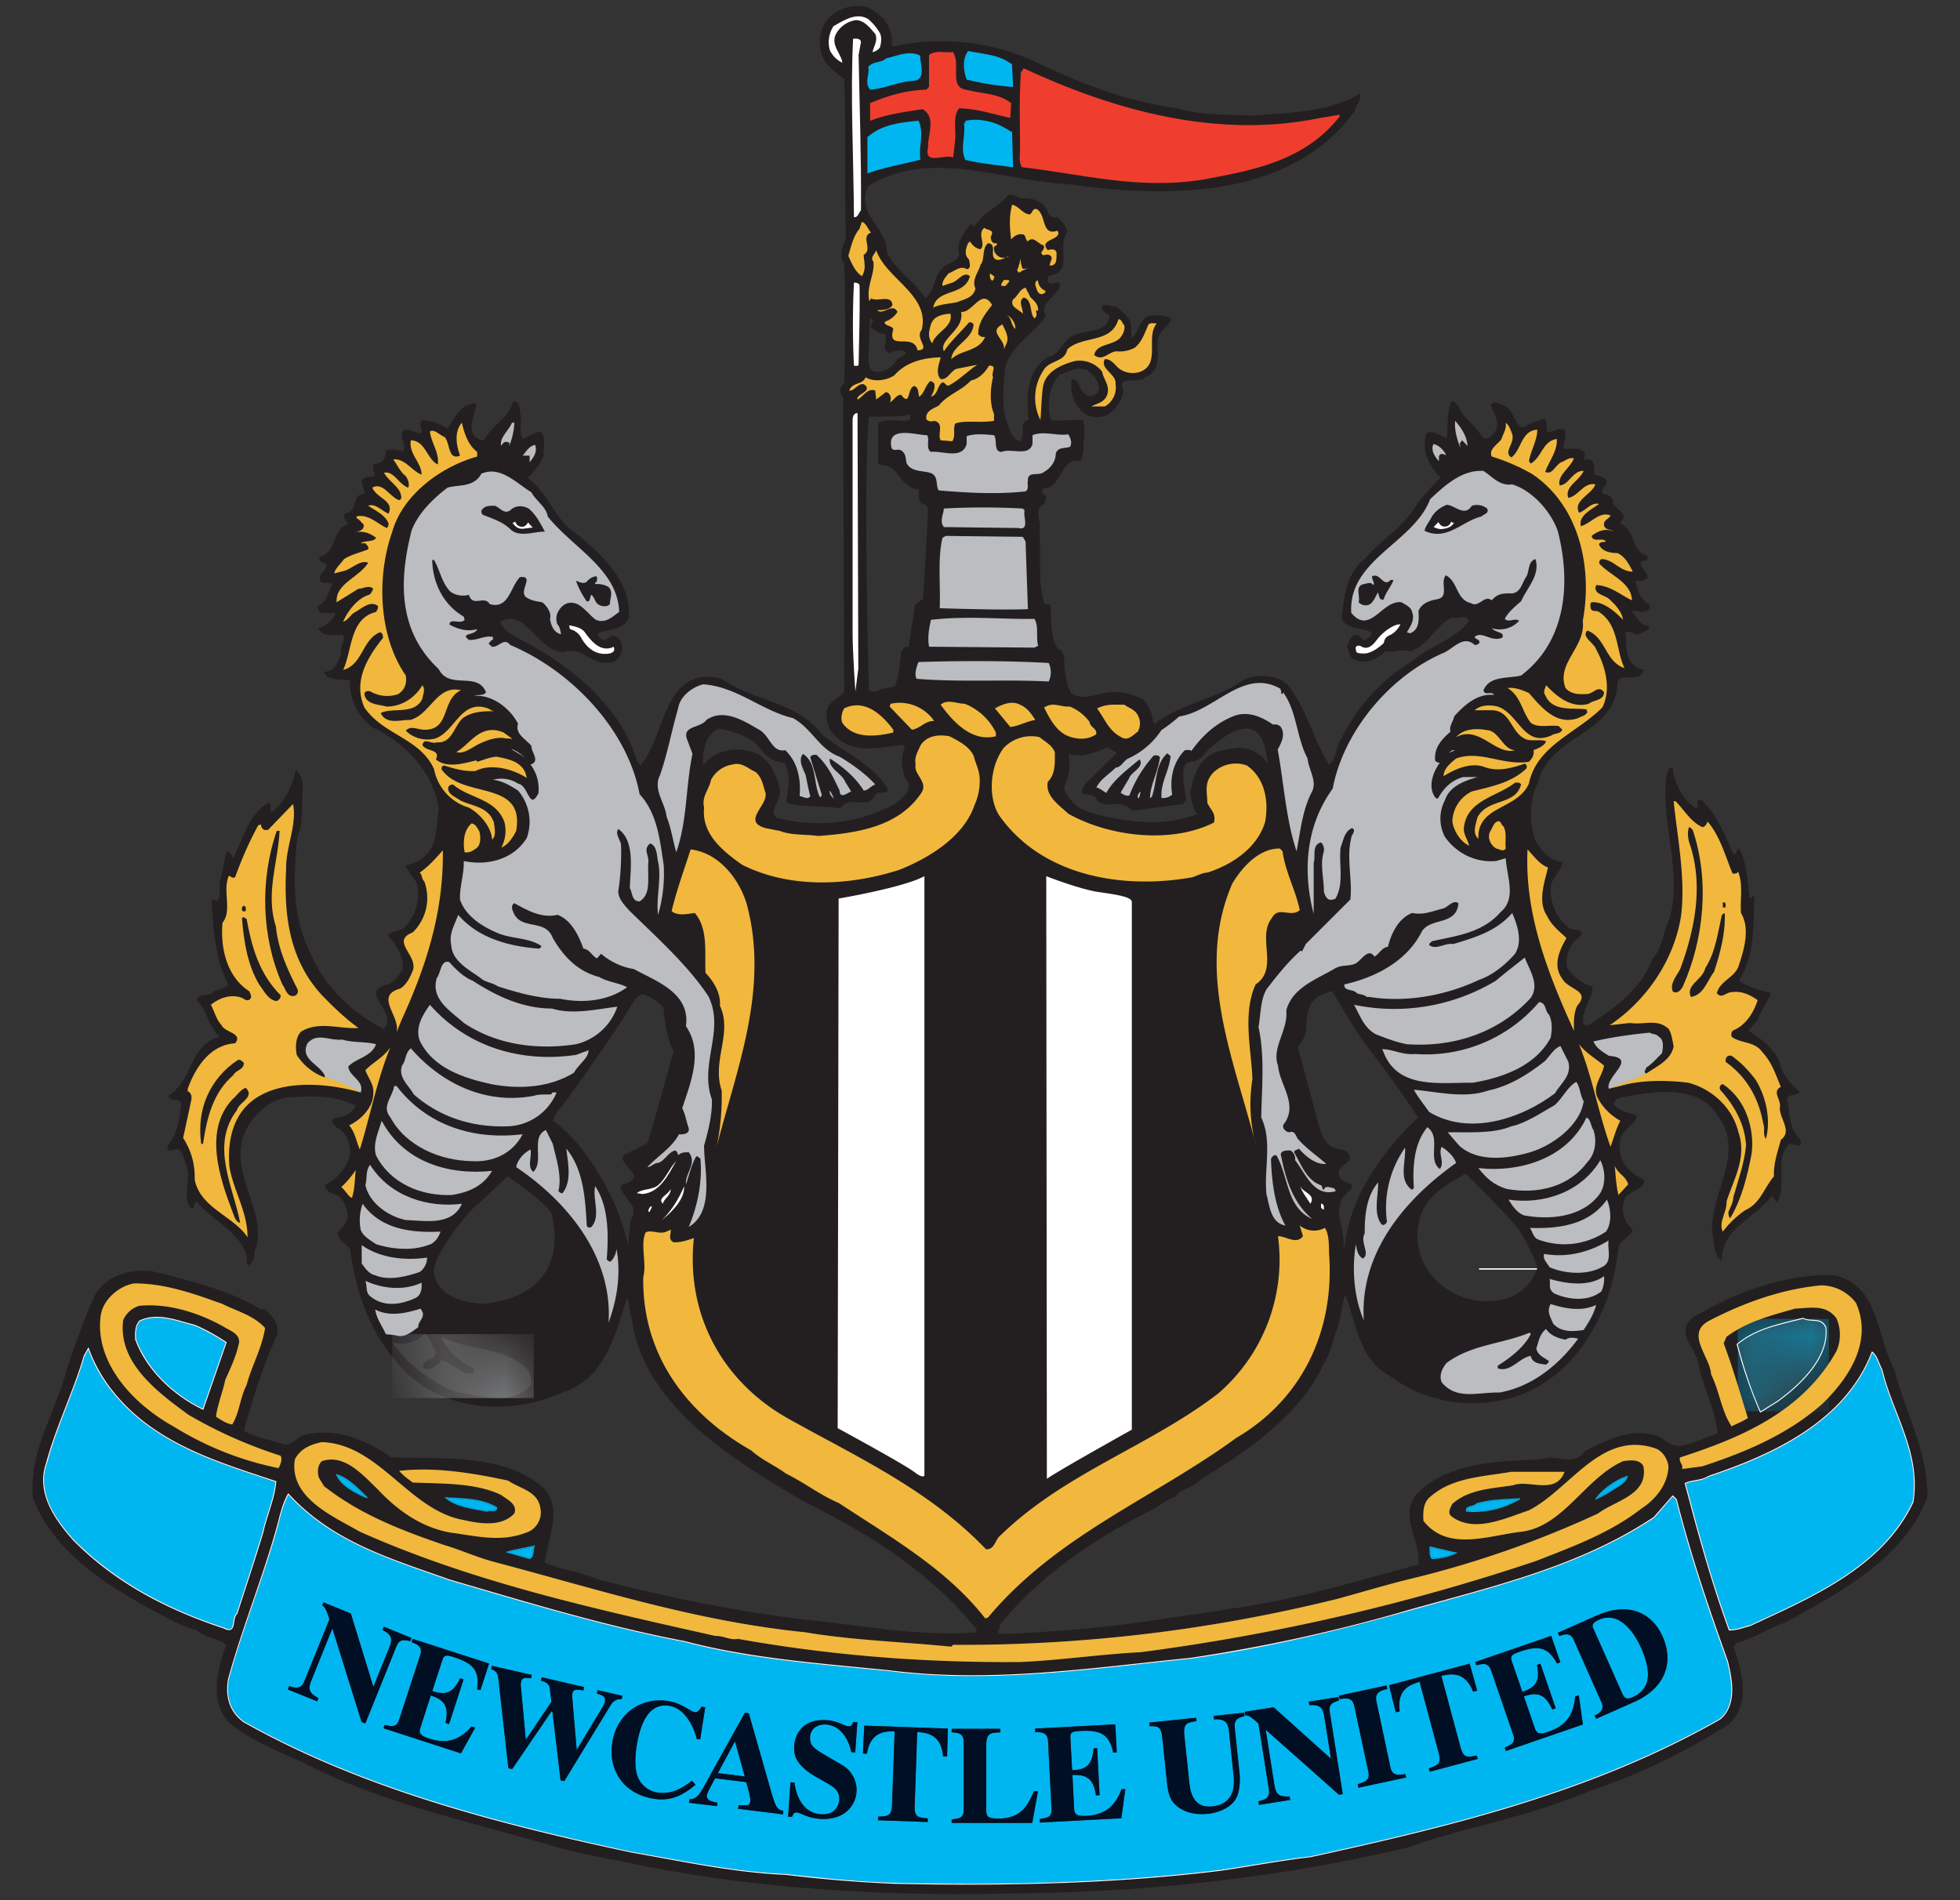
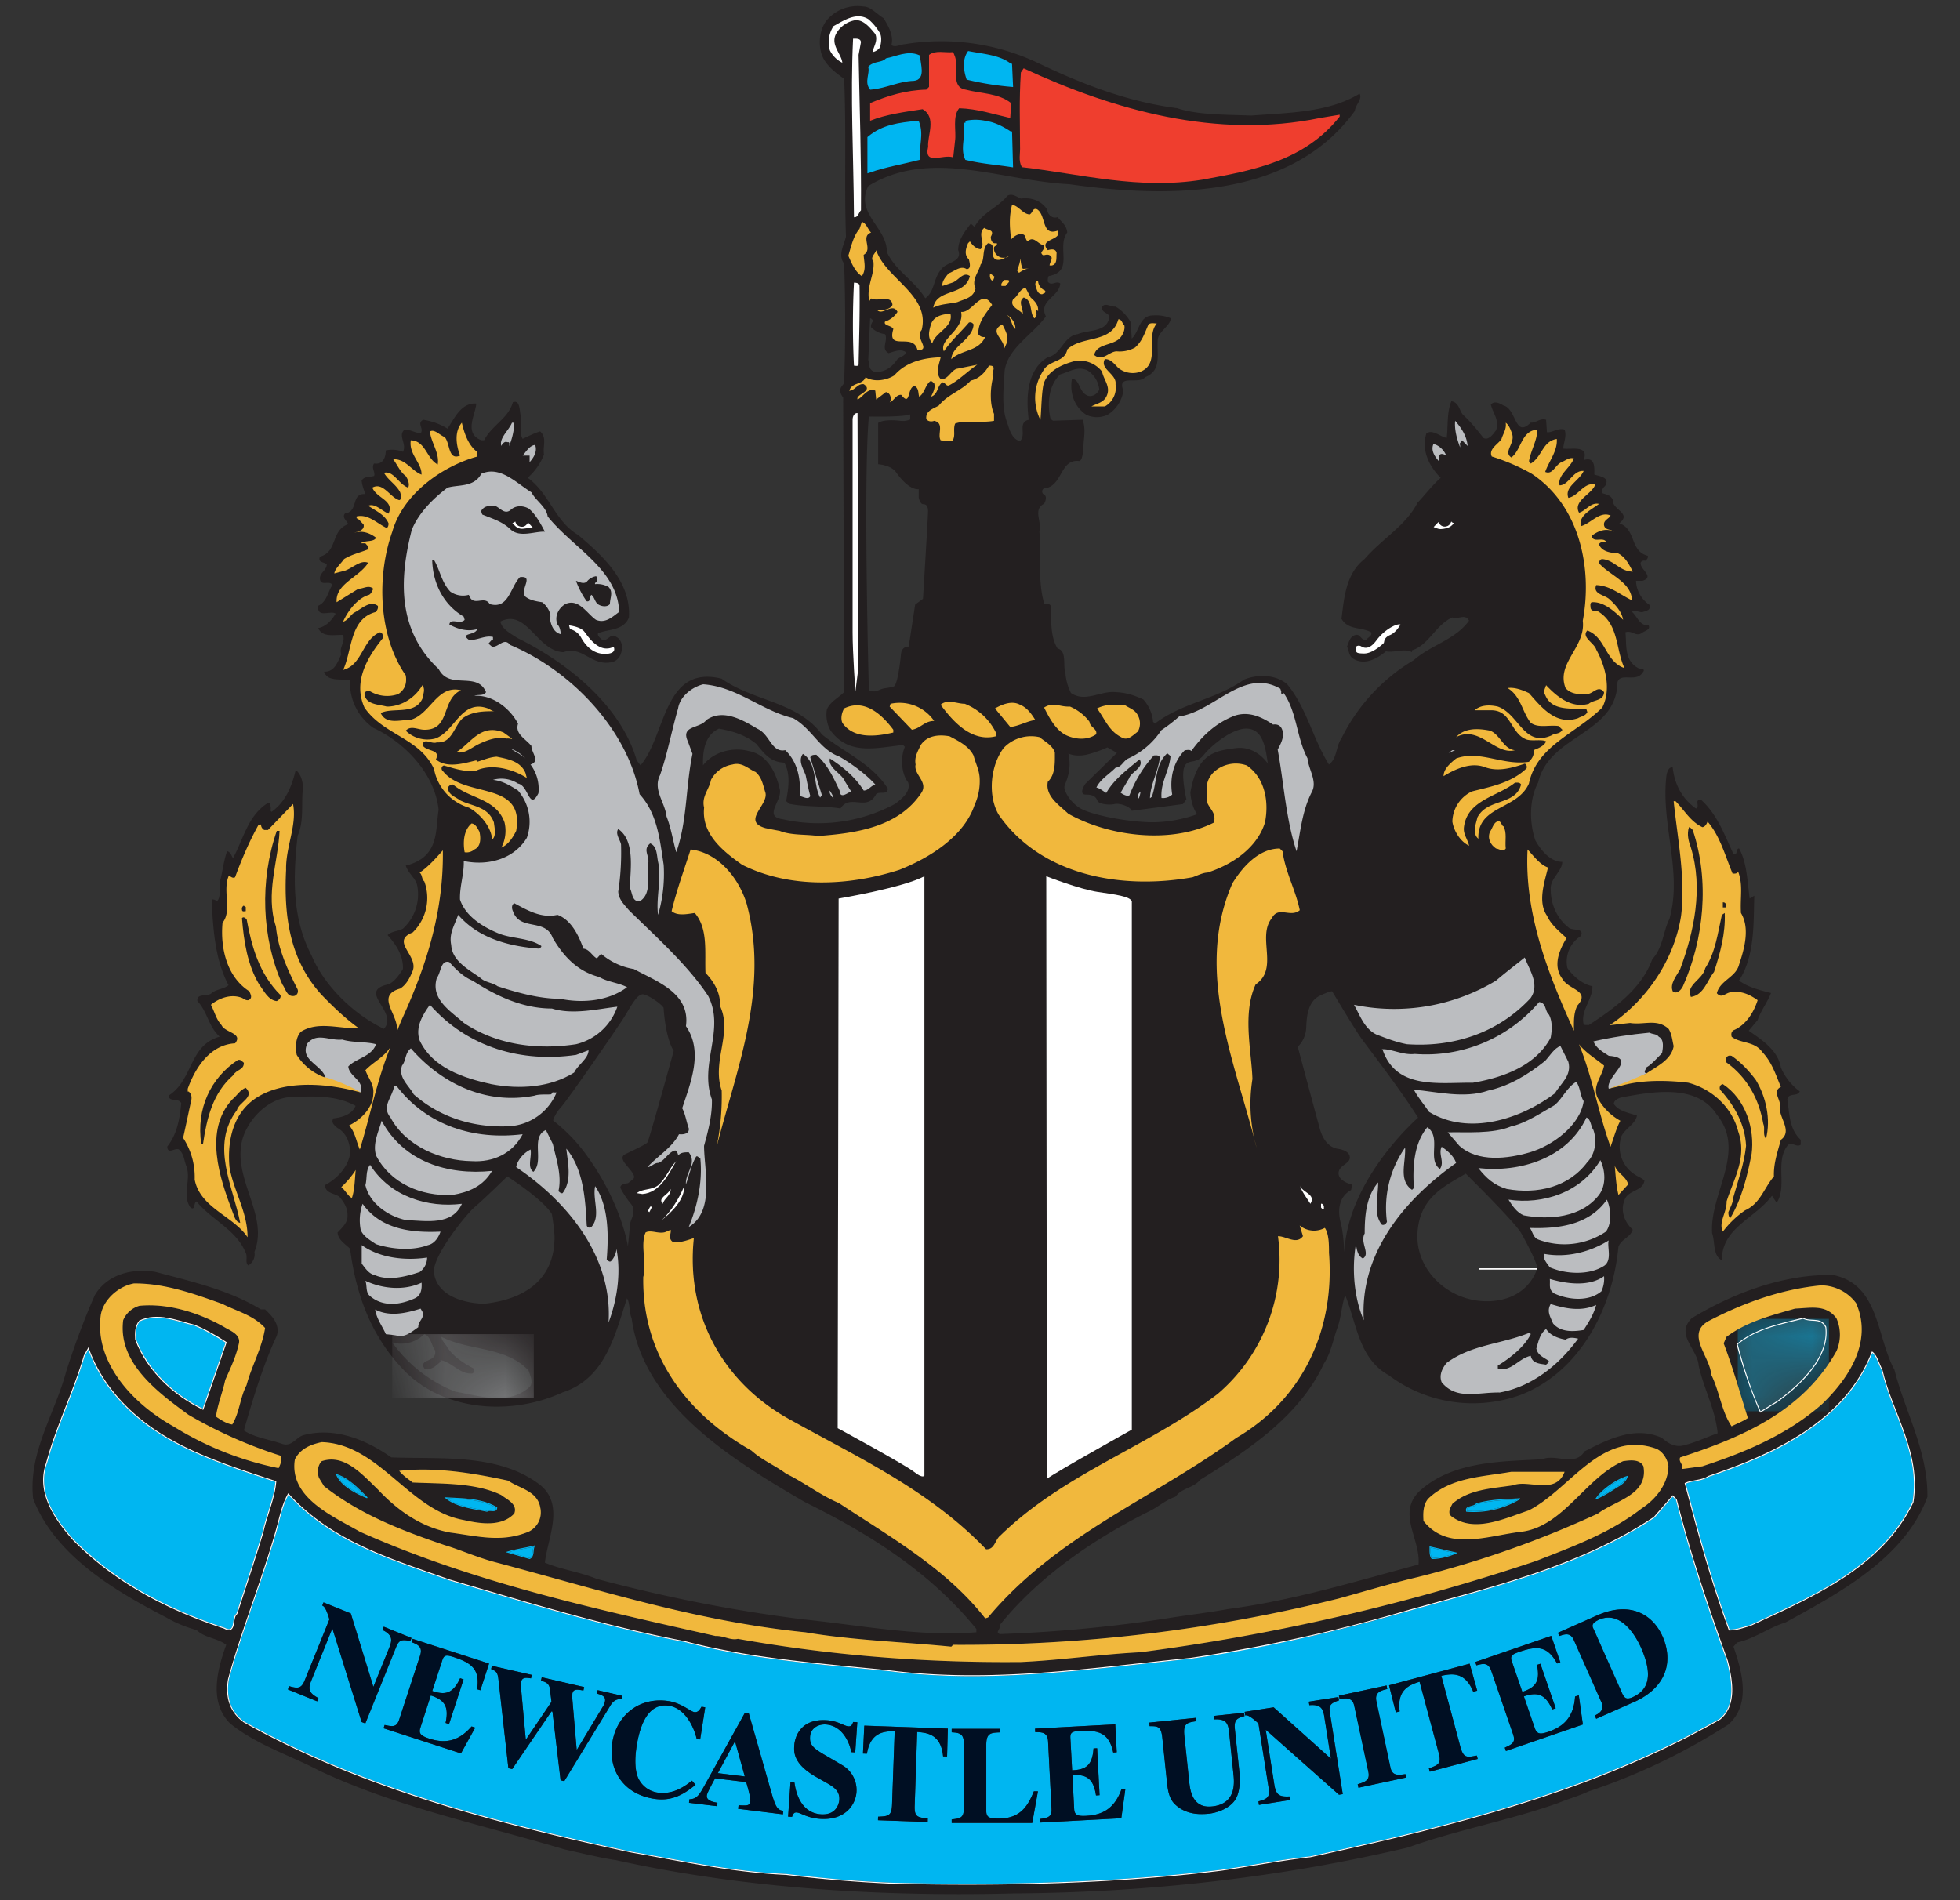
<svg xmlns="http://www.w3.org/2000/svg" width="33" height="32" fill="none">
  <rect width="100%" height="100%" fill="#333333" stroke="none" />
  <g clip-path="url(#a)">
    <g clip-path="url(#b)">
      <path d="M25.883 21.358v.023m0 0" stroke="#fff" stroke-width="1.96" stroke-miterlimit="3.864" />
      <path d="M10.361 31.324c-.258-.039-.578-.118-.859-.18-1.382-.414-2.813-.71-4.116-1.32-.5-.265-1.047-.429-1.507-.796-.368-.36-.22-.915-.07-1.328-.15-.117-.353-.11-.5-.25a2.095 2.095 0 0 1-.508-.21C1.94 26.793.926 26.2.558 25.238c-.085-.781.368-1.43.556-2.14.14-.438.297-.867.483-1.288.219-.368.665-.455 1.024-.39.61.163 1.233.303 1.772.631h.07c.118.11.258.258.196.446-.235.506-.398 1.053-.553 1.593.194.125.43.148.646.226.165.054.236-.117.36-.148.524-.14 1.055.078 1.476.375.836.032 1.797-.07 2.492.453.438.337.141.898.094 1.32.28.117.594.157.875.274 1.148.304 2.265.53 3.468.68.976.1 1.945.295 2.922.218v-.055c-.798-.983-1.836-1.617-2.892-2.14-1.154-.673-2.717-1.608-2.912-3.093-.047-.102-.024-.25-.078-.337-.202.61-.36 1.353-1.086 1.586-.836.383-1.929.329-2.617-.32-.594-.586-.858-1.311-.96-2.1-.078-.079-.204-.149-.21-.274.068-.07.14-.141.163-.226.023-.157-.04-.266-.133-.376-.086-.061-.235-.055-.243-.196.196-.1.384-.295.423-.522.007-.172-.055-.352-.21-.438-.048-.04-.118-.093-.07-.163.146-.017.311-.064.373-.211-.343-.188-.741-.165-1.156-.142-.351.056-.64.367-.742.68-.202.672.446 1.29.195 1.922a.218.218 0 0 1-.102.227c-.061-.04-.008-.149-.045-.211-.149-.384-.586-.564-.828-.867-.056.03-.017.163-.103.101-.14-.196.008-.452-.062-.68-.046-.1-.04-.218-.133-.296-.07-.032-.187.093-.195-.048.165-.21.21-.46.235-.733-.056-.095-.205-.009-.211-.126.421-.273.335-.843.859-.992-.196-.18-.204-.42-.376-.6-.014-.141.172-.064.242-.135.087-.07.196-.061.283-.132-.219-.413-.258-.898-.283-1.398v-.047c.033 0 .064.008.087.032.086-.078.016-.258.062-.375.039-.157.055-.32.11-.469.063.016.07.079.1.117.174-.32.25-.718.587-.929.047-.016.039.054.047.077.008.024-.016.056.015.072.235-.165.344-.438.406-.704.094.07.133.227.118.345-.024.25.023.514-.086.764-.079.71-.094 1.383.235 2.016.219.516.71.991 1.218 1.234.258-.283-.468-.634.078-.75.094-.039.18-.156.242-.258.008-.226-.117-.414-.258-.57.07-.07.18-.063.258-.109a.782.782 0 0 0 .242-.719c-.023-.133-.155-.21-.194-.344a.757.757 0 0 0 .28-.124c.265-.204.226-.525.273-.814-.062-.6-.561-1.132-1.1-1.381a.92.92 0 0 1-.391-.797c-.157-.04-.375.03-.438-.149.18.008.228-.163.29-.29-.04-.131.07-.194.03-.328-.148-.006-.342.048-.42-.115.131-.025.225-.126.295-.244-.085-.062-.312.087-.296-.132.147-.062.164-.234.242-.351-.048-.087-.196.03-.21-.101-.009-.102.109-.14.115-.244-.037-.046-.155-.023-.116-.132.304-.079.18-.444.477-.547-.024-.062-.11-.11-.055-.18.235-.03.093-.343.343-.327-.023-.07-.054-.141-.062-.227.047-.078.14-.055.21-.078.025-.062-.054-.14 0-.21.14.022.196-.087.196-.22a.513.513 0 0 1 .29.023c.07-.132-.096-.28.03-.374.093 0 .172.054.267.063.062-.079-.072-.172.045-.228.149.025.281.07.407.15.118-.172.227-.439.484-.423-.007.18-.218.5.086.618h.047c.133-.258.405-.36.484-.64.126-.047.109.147.134.233.014.126-.031.281.03.383.102-.046.188-.093.296-.125.118.11.04.242.064.39a1.02 1.02 0 0 1-.274.391c.367.266.454.727.844.96.43.36.898.797.86 1.392-.087.225-.346.194-.517.265-.023.039.031.078.062.109.103.04.142-.124.243-.046.094.046.116.18.079.273a.211.211 0 0 1-.142.149c-.358.085-.5-.281-.827-.165-.446-.015-.617-.742-1.063-.515.031.133.18.203.281.273.828.407 1.743 1.125 2.015 2.063l.064.085c.43-.5.382-1.702 1.365-1.46.533.382 1.275.382 1.688.937.359.297.844.492 1.11.913 0 .118-.142.04-.196.095-.157.303-.437-.017-.6.241-.283-.047-.587-.022-.86-.078l-.055-.046c.039-.219.078-.454-.031-.648-.228-.008-.329-.14-.47-.314-.187-.155-.406-.219-.631-.258-.243.11-.275.392-.267.617.172-.225.492-.311.767-.241.312.056.46.36.522.632.062.196-.289.469.048.516a2.72 2.72 0 0 0 1.897-.258c.11-.085.267-.202.22-.36-.118-.154-.133-.42-.056-.6l-.031-.031c-.453.047-.907.18-1.219-.242-.062-.103-.085-.243-.062-.36.062-.133.188-.187.29-.289l-.017-4.96c-.037-.047-.07-.117-.031-.18l.047-.061c.023-.642.023-1.415 0-2.016-.11-.14 0-.313.031-.454-.03-.874.008-1.695-.03-2.656-.118-.085-.259-.186-.345-.334-.102-.188-.085-.486.055-.657A.684.684 0 0 1 14.54.11c.118 0 .228.132.336.196.086.14.173.296.133.452.054.048.149-.008.226-.014a3.804 3.804 0 0 1 2.195.295c.75.36 1.532.673 2.39.783.344.116.829.108 1.25.124.618-.048 1.297-.048 1.82-.368.055.087-.07.188-.079.29C21.733 3.36 19.65 3.336 18 3.102c-1.14-.056-2.336-.609-3.381.031-.227.469.32.696.312 1.11.149.32.46.476.648.78.164-.116.133-.343.273-.492.087-.124.36-.117.281-.32 0-.18.118-.32.213-.446l.061.056c.14-.25.39-.32.554-.524.078-.046.157.016.227.047.163-.023.343.03.438.18.015.094.093.164.18.132.078.095.148.134.163.258-.188.258.125.656-.312.735-.016.023-.016.062-.016.093.063.086.14-.023.21.031-.014.227-.374.289-.242.555-.218.304-.64.531-.694.913-.016.275-.055.595.031.845.046.124.079.304.226.343.117-.11-.046-.312.148-.36-.045-.374-.037-.834.32-1.053.236-.048.259-.353.508-.39.188-.079.5-.025.531-.298-.03-.07-.14-.062-.124-.165.062-.07.149.009.227 0a.706.706 0 0 1 .257.267l.016.272c.132-.124.125-.39.36-.39a.64.64 0 0 1 .297.047c0 .126-.22.227-.22.376-.016.233.07.506-.21.616-.102.134-.485-.062-.368.227a.57.57 0 0 1-.266.407.42.42 0 0 1-.359 0c-.203-.135-.281-.368-.242-.603.14 0 .11.219.267.282.078.023.155-.024.194-.101a.43.43 0 0 0-.194-.322c-.166-.084-.298.017-.463.064-.194.18-.225.491-.163.75l.04.03.499-.016c.07.188 0 .36.016.54-.024.047-.016.117-.064.156-.342-.047-.28.43-.6.46-.04.017-.04.071-.015.095.07.023.045.117.014.164-.194.1-.03.304-.078.469.031.359-.031.82.078 1.202.023.047.095-.007.11.047.016.25-.008.516.118.719.163.039.086.297.132.406a.89.89 0 0 0 .093.343c.243.165.493-.039.751-.014.172.006.32.053.469.124a.657.657 0 0 1 .163.375l.031.031c.454-.35 1.03-.406 1.5-.741.235-.095.532-.087.726.077.329.398.43.914.704 1.352.14-.101.116-.306.21-.438a3.148 3.148 0 0 1 1.22-1.32c.28-.25.702-.344.929-.664-.07-.124-.172-.015-.281-.054-.281.124-.399.469-.68.554v.03c-.14-.07-.305.017-.438-.014-.156.132-.359.234-.538.132-.093-.047-.079-.14-.118-.21.031-.07.048-.18.149-.197.078-.022.093.11.18.079.022-.04.1-.062.078-.124-.18-.095-.382-.031-.5-.227.046-.352.07-.758.39-1.008.29-.337.695-.562.89-.946.133-.14.242-.288.39-.42-.202-.204-.327-.47-.24-.75.109-.07.226.055.342.078.024-.203 0-.43.078-.618.126.017.135.157.196.228.133.123.242.258.344.39.086.047.163-.062.21-.126.07-.163-.054-.296-.085-.436.062-.072.155-.017.211.015.225.055.188.562.46.289.094.008.15-.079.259-.048l.014.21c.101.009.173-.076.297-.045.04.11-.016.21-.022.32.117.023.444-.07.343.195.204-.07.18.148.18.243.094.031.274.046.179.195a.12.12 0 0 0-.047.117c.063.023.148.031.18.118-.015.163.327.219.109.39.289.101.173.469.477.547.016.023-.008.062-.04.085-.03-.008-.062 0-.078.031-.015.118.243.235.032.306h-.109c0 .148.085.312.226.406.03.085-.054.101-.102.116-.07.025-.132-.046-.194 0 .093.079.132.243.281.227.039.079-.07.093-.118.133-.101.063-.163-.054-.272-.015.022.194-.025.475.21.6.023.024.149 0 .078.08-.109.17-.375-.009-.422.162-.015.884-1.149.876-1.336 1.688-.155.289-.147.687-.046.976.093.164.25.36.452.36 0 .163-.21.28-.194.468 0 .258.116.492.295.633.064.07.275 0 .213.148a.508.508 0 0 0-.227.54c.093.132.25.273.421.305.008.218-.202.405-.148.64.016.023.055.008.086.015.43-.282.89-.61 1.07-1.11.18-.194.18-.46.289-.679.227-.797-.157-1.617-.047-2.437.016-.047.03-.117.101-.117.03.274.149.524.392.695.077-.022-.04-.171.093-.14.273.25.39.593.539.906.078.023.031-.078.093-.095.134.236.14.556.18.845l.078-.047c-.016.43.017 1.008-.258 1.429.157.117.368.165.539.21-.062.157-.171.298-.225.455l-.15.18c.212.148.493.327.54.617a.97.97 0 0 0 .32.405c-.047.095-.188.016-.21.134.037.241.03.5.225.68v.084c-.07.047-.14-.046-.21 0-.234.274-.009.696-.195.977l-.079-.118c-.297.392-.844.539-.844 1.086-.155-.078-.11-.303-.163-.452-.048-.673.586-1.375.078-2-.344-.54-1.133-.375-1.609-.29-.047.016-.125.047-.125.11.086.125.25.148.39.196-.031.17-.265.241-.281.42a.551.551 0 0 0 .242.57c.055.04.117.056.165.104-.025.186-.283.155-.337.334-.07.172 0 .368.14.492-.038.134-.194.157-.241.29-.095 1.023-.64 2.101-1.64 2.491a2.356 2.356 0 0 1-2.226-.328c-.508-.28-.54-.875-.735-1.35-.062.187-.062.35-.126.538-.077.211-.11.43-.233.618-.407.882-1.28 1.46-2.078 1.952-.125.148-.305.133-.421.288-.149.048-.274.157-.407.228-.93.46-1.883 1.1-2.554 1.937.016.047-.023.078-.031.117l.03.031a23.866 23.866 0 0 0 2.914-.28c.312-.048.633-.087.938-.142 1.109-.147 2.148-.468 3.203-.75.04-.422-.368-.86.014-1.233.562-.516 1.399-.5 2.07-.54.235-.094.547.133.712-.133.382-.195.843-.436 1.303-.226.103.093.235.172.392.118.187-.047.366-.134.546-.196-.04-.407-.234-.75-.32-1.14-.015-.274-.399-.516-.118-.797.719-.438 1.586-.75 2.391-.727.773.165.719 1.039 1.023 1.594.18.71.563 1.367.555 2.14-.376 1.03-1.493 1.625-2.39 2.116-.282.087-.524.275-.813.337l-.062.07c.14.407.304.968-.087 1.312a10.44 10.44 0 0 1-2.35 1.125c-.165.078-.345.126-.508.194-.828.297-1.712.454-2.538.752-2.125.5-4.336.757-6.632.772a35.7 35.7 0 0 1-.927.012c-1.929 0-3.905-.157-5.783-.574Zm10.195.18c.485-.07 1.016-.173 1.508-.227 2.421-.531 4.759-1.101 6.9-2.32.286-.241.206-.666.127-.986-.32-.892-.624-1.788-.859-2.718v-.003l-.001-.002-.005.007h-.001l.006-.006-.063-.063-.006-.005-.005.007-.312.358c-1.24.826-2.683 1.163-4.106 1.56a27.424 27.424 0 0 1-3.693.813c-1.625.163-3.358.43-5.068.21-1.17-.117-2.366-.204-3.443-.491h-.001v.006h-.001v-.006c-1.356-.258-2.652-.656-3.965-1.039-.962-.345-1.96-.625-2.708-1.444l-.006-.008-.007.01c-.101.181-.14.386-.196.588-.242.86-.576 1.67-.812 2.531-.047.275.009.544.262.727 2 1.126 4.274 1.712 6.533 2.195.859.15 1.702.337 2.602.376.609.07 1.179.124 1.804.149 1.813.046 3.757 0 5.516-.219Zm-3.368-3.515c.68-.031 1.35-.132 2.016-.165a35.304 35.304 0 0 0 6.662-1.538c.617-.242 1.243-.47 1.773-.882.242-.157.446-.415.453-.71-.015-.118-.093-.252-.211-.298-.921-.32-1.437.68-2.14 1.039-.398.132-.92.39-1.305.1-.07-.061-.014-.148.017-.21.28-.25.68-.258 1.022-.312.258-.103.719.172.867-.227h-.898c-.5.087-1.022.093-1.398.453-.087.103-.087.243-.078.375.415.523 1.094.242 1.656.18.702-.093 1.07-.906 1.703-1.187.116-.017.281-.04.343.086.087.484-.477.577-.766.796-.975.453-2.007.813-3.038 1.071-.468.11-.867.234-1.327.36-2.14.522-4.195.788-6.49.78l-.032.03c-.782-.078-1.679-.108-2.453-.24-1.859-.188-3.507-.728-5.25-1.188-.288-.078-.57-.204-.827-.281-.711-.244-1.413-.508-2.03-.993l-.087-.14c-.031-.094-.023-.211.047-.281.376-.126.672.21.946.477.35.374.75.64 1.218.725.477.063.866.173 1.32-.015a.36.36 0 0 0 .196-.407c-.047-.28-.353-.32-.54-.452-.577-.126-1.226-.235-1.835-.165.07.087.149.134.226.196.5.023 1.055 0 1.493.21.084.07.28.15.218.313-.212.227-.57.173-.852.109-.921-.163-1.421-1.28-2.39-1.311-.188.039-.36.109-.452.289-.103.648.648.96 1.092 1.218 1.907.85 3.945 1.297 5.991 1.757.133-.008.25.079.376.048 1.57.28 3.155.405 4.764.39Zm11.92-.537.003.006h.005c.134 0 .245-.047.36-.078v-.002h.002c1.008-.469 2.22-.977 2.738-2.08v-.002c.134-.841-.352-1.498-.523-2.23v-.001c-.055-.102-.085-.242-.167-.3l-.008-.006-.005.009c-.45 1.176-1.682 1.73-2.752 2.088l-.001.002c-.115.077-.284.06-.39.116l-.006.003.002.007c.219.836.446 1.664.742 2.468l.007-.003v.001l-.007.002Zm-25.335-.026c.054.027.09.032.115.018.027-.015.038-.044.046-.077.015-.067.017-.154.059-.185l.002-.001v-.002c.148-.454.297-.906.438-1.367v-.002l-.009-.001.009.003-.009-.003.009.002c.061-.288.195-.57.218-.86v-.006l-.005-.002c-.984-.328-2.03-.632-2.73-1.498a2.496 2.496 0 0 1-.42-.74l-.007-.016-.008.015-.07.126v.002c-.18.615-.468 1.184-.633 1.802-.174.49.127.938.447 1.297l.006-.005-.006.005v.002c.734.742 1.62 1.187 2.548 1.492Zm7.096-6.67c-.093.203.023.524-.04.749-.022 1.289.705 2.29 1.822 2.922.178.163.397.25.585.39.305.149.57.36.883.492.851.563 1.812 1.102 2.468 1.945l.047-.015c1.163-1.391 2.788-2.007 4.178-3.023 1.11-.648 1.665-1.805 1.563-3.116 0-.134 0-.32-.07-.423a.38.38 0 0 1-.423-.04l.055.18c-.109.149-.28 0-.42 0a2.97 2.97 0 0 1-1.017 2.658c-1.164.89-2.57 1.327-3.655 2.381-.095.07-.095.242-.243.235-.953-.993-2.14-1.538-3.265-2.164-1.14-.61-1.797-1.749-1.656-3.077-.116.037-.217.077-.343.07-.101-.055-.031-.156-.047-.21l-.07.03c-.089.042-.192-.002-.277-.002a.146.146 0 0 0-.075.018Zm13.234 5.495.002.003h.003c.159 0 .33-.055.41-.094l.02-.01-.021-.005-.438-.101-.01-.002v.01c.002.054-.008.149.034.2Zm-15.189.003h.005c.086-.037.052-.15.083-.215l.007-.015-.016.005c-.147.038-.304.054-.455.102l-.024.008.026.006.374.11.003-.008-.003.008Zm16.682-1.009-.003-.013h-.004c-.272.015-.482.015-.733.085l.002.008-.002-.008-.001.002-.002.001c-.021.028-.069.036-.108.048a.125.125 0 0 0-.05.026c-.013.015-.017.034-.009.059l.002.005h.007c.321.024.619-.048.901-.213Zm-17.4.213.004.001.004-.003c.018-.016.057-.01.093-.008a.103.103 0 0 0 .05-.01c.015-.008.023-.026.023-.05v-.004l-.005-.003-.003.006.003-.006c-.251-.15-.558-.149-.862-.165l-.023-.002.018.015c.19.159.48.181.697.229Zm18.658-.203.023-.008-.003-.007.003.007c.134-.056.25-.134.375-.213l-.004-.006.004.006c.056-.03.136-.093.152-.168l.003-.013-.013.003c-.206.064-.447.252-.527.38l-.013.019Zm-20.67-.03-.004.006.008-.014-.005.007Zm-.004.006.002-.008.001.001.005-.007c-.149-.147-.313-.328-.52-.391l-.014-.006.006.015c.072.185.324.317.52.396Zm11.446-.327c.147-.113 1.429-.828 1.429-.828v-8.897c-.026-.083-.276-.115-.578-.16-.302-.045-.863-.263-.863-.263l.012 10.148Zm-3.507-9.772-.016 8.92s1.138.615 1.289.736c.151.12.171.06.171.06V14.756c-.356.193-1.444.376-1.444.376Zm16.801 7.069a.687.687 0 0 1 0 .553c-.578 1.033-1.624 1.462-2.632 1.79-.031.077.062.117.03.195l.344-.046c.718-.235 1.43-.532 2.015-1.047.454-.437.86-1.055.572-1.703a.743.743 0 0 0-.587-.297c-.67.063-1.313.297-1.897.602-.39.22.03.601.045.898.141.281.174.624.345.874.085-.046.194-.084.273-.14-.132-.421-.25-.843-.407-1.258l.047-.11c.345-.257.75-.358 1.157-.475.1-.003.2-.015.296-.015.15 0 .29.031.4.179Zm-28.666-.587c-.258.048-.508.267-.556.525-.116.795.533 1.499 1.22 1.881.546.337 1.14.579 1.773.704.03-.063.07-.157.03-.21a7.682 7.682 0 0 1-1.546-.688c-.515-.376-1.194-.875-1.1-1.594a.422.422 0 0 1 .272-.242c.485-.047 1.007.118 1.43.36.102.061.29.124.242.289-.047.21-.14.406-.227.6-.04.197-.132.422-.155.618.07.047.172.117.273.132.124-.202.132-.452.241-.663.087-.328.258-.617.312-.962-.202-.219-.475-.28-.718-.405-.453-.162-.951-.345-1.464-.345h-.027Zm27.378 2.168.003.008.008-.005-.005-.006h.001l.004.006.29-.18c.375-.274.878-.735.815-1.257v-.002l-.005.002.005-.002c-.045-.09-.11-.11-.179-.117-.067-.007-.14 0-.209-.035l-.001-.002h-.004c-.396.102-.797.174-1.112.44l-.003.003v.005c.103.39.235.789.392 1.142Zm-26.217-.043.007.004.003-.008.39-1.126.002-.005-.005-.003-.003.006.003-.006a3.228 3.228 0 0 0-.533-.29c-.289-.071-.625-.221-.936-.071l.004.008-.004-.008-.001.002v.002c-.074.087-.072.207-.066.316h.009l-.007.004.007-.004h-.009v.002l.002.002c.196.526.65.94 1.137 1.175Zm4.251-.303c.415.07.89.241 1.251-.079.07-.078.007-.196-.016-.274-.382-.413-1-.329-1.468-.57 0 .07.07.117.101.18.11.164.28.266.438.352 0 .031.014.07-.017.085-.202.023-.343-.188-.539-.227v.031c-.078.064-.148.149-.272.111-.102-.173.225-.094.18-.305-.063-.093-.071-.235-.18-.273a.551.551 0 0 1-.54.14 2.37 2.37 0 0 0 1.062.829Zm16.692-.485c-.078.094-.132.21-.085.328.25.304.61.163.977.171.522-.093.983-.444 1.32-.906-.063-.015-.15-.031-.211.016-.126-.022-.258-.07-.328-.18-.11.087-.126.211-.165.329.024.117.125.148.21.21 0 .032-.03.048-.045.063-.087-.015-.236-.015-.259-.15-.202.04-.336.284-.555.213v-.047c.204-.126.446-.312.555-.53l-.016-.026c-.475.197-.975.197-1.398.509Zm-16.213-.995c1.168-.124 1.179-.907 1.19-1.055.012-.147-.044-.457-.044-.457-.157-.255-.75-.633-.75-.633s-.396.387-.545.512c-.147.125-.725.84-.689 1.112.069.513.81.52.837.52Zm15.72-1.168c-.023.624.555 1.156 1.225 1.124.668-.034.792-.556.792-.556-.002-.088-.168-.41-.271-.59-.101-.182-.933-1.002-.933-1.002-.352.212-.79.4-.813 1.024Zm-1.313-1.437c.039.008.175.039.175.144 0 .105-.19.129-.19.264 0 .137.227.19.227.19l-.015.091c-.235.128-.22.392-.174.559.045.166.06.491.06.491.054-1.24 1.241-2.268 1.241-2.268-.303-.484-.856-1.194-.968-1.353-.113-.16-.477-.772-.477-.772s-.007-.023-.204.069c-.196.09-.227.324-.234.537-.008.21-.143.325-.143.325s.279 1.043.37 1.375c.09.333.294.341.332.348Zm-11.98 1.636s.028-.267.034-.346c.005-.08.033-.114.05-.176.017-.062.012-.142-.034-.193a1.48 1.48 0 0 1-.17-.255c-.039-.08.12-.091.12-.091s.023-.016.085-.067c.062-.052-.04-.149-.126-.257-.085-.107-.04-.14-.016-.158.022-.016.357-.165.385-.204.03-.04.443-1.542.443-1.542-.147-.239-.17-.727-.17-.727-.057-.085-.284-.227-.351-.227-.097 0-.2.2-.307.376-.108.174-.936 1.372-1.06 1.514-.126.14-.142.237-.142.237s.286.207.544.557c.6.813.71 1.532.715 1.559Zm7.35-7.741c-.012.057.078.25.26.362.182.115.817.239 1.226.239.408 0 .748-.136.748-.136-.103-.137-.114-.364-.114-.364.114-.657.408-.702.76-.748.352-.046.544.261.544.261-.045-.351-.112-.578-.35-.59-.24-.01-.59.272-.728.443-.135.17-.27.056-.328.204-.057.147.035.544.035.544l-.058.08-.862.113c-.023-.069-.204-.136-.294-.113-.091.021-.261 0-.284-.057-.023-.057-.058-.103-.193-.103-.136 0-.011-.181-.011-.181l.532-.521-.159-.092s-.204.092-.373.126c-.17.033-.285-.023-.285-.023.069.283-.055.499-.067.556Zm-3.293-1.626c.072.048.144.012.204-.012s.155-.024.216-.048c.06-.024.107-.395.12-.539.012-.145.131-.132.131-.132l.108-.707.132-.097s.085-1.378.085-1.474c0-.097-.036-.121-.085-.121-.047 0-.072-.108-.072-.108v-.144c-.143.013-.299-.168-.383-.287-.084-.12-.3-.133-.3-.133v-.695c.084-.059.275-.048.371-.036.097.013.169-.023.169-.023v-.085c-.133.049-.696.036-.696.036-.097 1.043 0 4.606 0 4.606Zm.091-5.361c.164.022.297-.07.39-.211.048-.04.133-.055.141-.118-.087-.062-.202-.008-.289.017-.14-.07 0-.22-.062-.32a.403.403 0 0 1-.235-.118c-.007-.04.016-.078.04-.11-.024-.016-.032-.039-.055-.039l-.031.702c.031.079-.008.157.101.197Zm-1.484 25.307v.008-.008Zm-9.247-4.39v.001l.004.005-.004-.005ZM8.54 26.14l-.001.006.001-.006Zm.453-.104-.001-.006v.006Zm23.215-.74.007.002-.007-.003ZM4.644 24.95l.007.001h-.007Zm22.754-.085.006.001-.006-.001Zm1.362-.007.004.005v.002l-.004-.007Zm-1.363.007-.003-.008.004.008ZM.784 24.637h.001v.001H.784Zm30.902-1.57h.007l-.007.001Zm-30.275-.236.005.002h.001l-.006-.002Zm30.102-.063.009.003-.009-.003Z" fill="#231F20" />
      <path d="m17.01 1.104.015.328a4.855 4.855 0 0 1-.726-.117c-.047-.14-.063-.304.015-.422.242.047.516.063.695.211Z" fill="#00B6F1" />
      <path d="m17.01 1.104.015.328a4.855 4.855 0 0 1-.726-.117c-.047-.14-.063-.304.015-.422.242.047.516.063.695.211Z" stroke="#00B6F1" stroke-width=".061" stroke-miterlimit="3.864" />
      <path d="M15.463.956c0 .117.094.36-.078.375-.258.007-.469.125-.719.148-.078-.101.008-.234-.015-.344.078-.078.203-.046.281-.124.164-.032.351-.133.531-.055Z" fill="#00B6F1" />
      <path d="M15.463.956c0 .117.094.36-.078.375-.258.007-.469.125-.719.148-.078-.101.008-.234-.015-.344.078-.078.203-.046.281-.124.164-.032.351-.133.531-.055Z" stroke="#00B6F1" stroke-width=".061" stroke-miterlimit="3.864" />
      <path d="m17.01 2.245.015.538c-.25-.039-.484-.054-.75-.117-.078-.172.016-.367-.015-.601a.774.774 0 0 1 .327 0c.157.023.29.094.422.18Z" fill="#00B6F1" />
      <path d="m17.01 2.245.015.538c-.25-.039-.484-.054-.75-.117-.078-.172.016-.367-.015-.601a.774.774 0 0 1 .327 0c.157.023.29.094.422.18Z" stroke="#00B6F1" stroke-width=".061" stroke-miterlimit="3.864" />
      <path d="M15.447 2.065c.078.21-.008.375.016.601-.273.07-.555.117-.828.211v-.554c.234-.195.5-.227.812-.258Z" fill="#00B6F1" />
      <path d="M15.447 2.065c.078.21-.008.375.016.601-.273.07-.555.117-.828.211v-.554c.234-.195.5-.227.812-.258Z" stroke="#00B6F1" stroke-width=".061" stroke-miterlimit="3.864" />
      <path d="M16.08.956c.062.187-.078.515.18.554.265.07.546.055.765.227l-.016.25c-.28-.063-.554-.156-.86-.164-.116.14-.046.39-.069.547l-.031.281c-.165-.063-.5.148-.422-.18-.016-.187.148-.492-.094-.632-.297.046-.609.085-.883.195v-.297c.297-.125.602-.219.946-.227l.046-.047V.925c.11-.086.274-.032.407-.047l.031.078Zm6.146 1.031.329-.055v.032c-.594.75-1.46.906-2.312 1.062-1.07.172-2.031-.094-3.039-.211-.062-.118-.023-.22-.03-.36 0-.406-.017-.75.014-1.234l.047-.07c1.516.703 3.25 1.195 4.991.836Z" fill="#EF3E2E" />
      <path d="M9.221 8.697c.422.53 1.18.89 1.204 1.608-.102.071-.227.203-.391.133-.149-.101-.289-.367-.516-.265-.117.07-.187.21-.132.344.046.046.046.109.062.164-.125-.024-.172-.157-.188-.258.032-.086-.047-.22-.132-.281-.102-.016-.203-.032-.282-.094-.101-.117.157-.36-.093-.328-.164.172-.188.546-.508.453-.093-.156-.281.062-.351-.156a.366.366 0 0 1-.313-.055c-.148-.156-.172-.36-.273-.531h-.031c.008.367.171.742.53.953l.016.054c-.07.086-.242-.039-.257.079.14.078.304.125.468.078-.031.109-.297.062-.14.18.14.015.265-.08.406-.048v.047c-.031 0-.047.04-.07.055 0 .023.03.039.054.062.11.016.203-.164.305-.03 1.023.429 1.976 1.42 2.18 2.514.303.328.342.782.405 1.188a2.45 2.45 0 0 1-.094.843c-.039-.273.063-.625 0-.89-.023-.11-.015-.266-.133-.313-.124.102-.023.188-.03.313-.024.234.062.539-.149.664-.133 0-.117-.141-.164-.227.008-.297.094-.796-.195-.992-.055.078.031.18.047.258a4.36 4.36 0 0 1-.047.796c.008.133.101.22.18.313.437.43.991.922 1.335 1.445.29.57-.156 1.14.062 1.742.008.258-.062.53-.132.781 0 .406.187 1.101-.258 1.367.148-.352.235-.773.195-1.156-.031-.008-.055-.063-.078-.016-.078.14-.11.305-.164.454-.015-.196.195-.352.047-.54-.07 0-.133 0-.18.055.008.008-.007-.07-.047-.086-.117.024-.179.18-.289.21-.07 0-.117.071-.18.071.172-.187.415-.328.532-.554.078.008.18-.008.164-.102-.04-.109-.055-.234-.11-.336.141-.43.36-.953.063-1.382.078-.563-.508-.758-.875-.961a1.13 1.13 0 0 1-.554-.258l-.07.078c-.078-.039-.126-.156-.227-.164-.078-.218-.203-.484-.437-.57-.274.063-.508-.078-.727-.195-.055.03-.039.101-.023.133.117.343.546.11.671.453.188.32.422.562.781.656.141.085.32.094.47.172-.313.234-.75.273-1.126.195-.351 0-.718-.102-1.054-.211-.086-.063-.21-.063-.289-.14-.195-.141-.477-.282-.492-.555-.04-.195.055-.328.117-.508.336.39.844.531 1.367.57.008-.015.04-.023.031-.047-.21-.14-.492-.117-.718-.21-.25-.102-.555-.282-.649-.57-.008-.227.07-.422.063-.649.406.086.843-.031 1.062-.39a.81.81 0 0 0-.148-.797c-.133-.086-.266-.164-.422-.18a.514.514 0 0 1 .422.063c.18.03.187.468.343.163a.677.677 0 0 0-.133-.484c.173-.054.008-.21.016-.312-.102-.125-.281-.203-.226-.375-.141-.273-.446-.492-.735-.469.063-.03.149.008.196-.062-.149-.36-.617-.031-.797-.39-.687-.641-.672-1.493-.453-2.344.11-.273.344-.516.601-.71.18-.056.445 0 .57-.235.32-.14.586.156.844.313.07.14.25.242.273.406Z" fill="#BBBDC0" />
      <path d="M13.354 12.094c.329.188.438.524.782.649.21.124.437.288.601.468-.078.024-.117.102-.195.102-.141-.227-.36-.406-.57-.54-.032.165.203.25.257.391l.102.165c-.055.015-.188.14-.195-.016-.102-.211-.196-.43-.391-.602-.04 0-.094 0-.102.047l.195.633-.03.04c-.118-.22-.048-.587-.29-.735-.086.117.008.25.047.36.024.116.047.241.078.35-.039.07-.117.008-.18 0 .024-.28-.03-.57-.242-.773-.234.047-.257-.266-.468-.36-.25-.148-.578-.343-.86-.148-.109.149-.437.086-.312.36l.078.21c-.117.563-.086 1.125-.273 1.657-.055-.188-.086-.407-.164-.602-.023-.234-.234-.453-.11-.695.126-.36.196-.75.305-1.125.031-.203.235-.359.422-.406.57.04.984.445 1.515.57Zm8.218-.449c0 .016-.007.039.017.046l.015-.031c.232.316.224.762.41 1.11.019.195.17.387.072.569-.159.308-.191.66-.256.997-.18-.536-.215-1.16-.318-1.713.06-.11.135-.252.055-.376-.031-.04-.079-.054-.133-.045-.182-.122-.395-.227-.636-.153-.31.115-.549.33-.74.599-.023-.031-.078-.014-.109-.014-.2.2-.257.481-.213.746a.225.225 0 0 1-.18.058c-.02-.265.133-.455.152-.706l-.055-.046c-.207.184-.171.487-.26.732l-.031.024c.004-.228.14-.449.167-.69-.024-.04-.063-.031-.102-.03a2.13 2.13 0 0 0-.41.67c-.038.025-.11-.013-.149-.043.045-.08.099-.167.144-.245.03-.102.263-.185.174-.316-.2.168-.431.336-.56.565-.055-.03-.103-.077-.166-.091.068-.142.215-.223.323-.334.101-.01.122-.104.207-.152a1.32 1.32 0 0 0 .563-.479 2.74 2.74 0 0 0 .3-.231c.6-.089 1.08-.824 1.703-.468l.016.047Z" fill="#BBBDC0" />
      <path d="M16.393 12.727c.031.125.093.234.101.375a.965.965 0 0 1-.085.453c-.18.539-.774.898-1.266 1.093-.852.274-1.844.32-2.648-.085-.32-.227-.687-.516-.64-.962-.047-.187.085-.304.116-.468a.495.495 0 0 1 .36-.258c.164-.047.273.078.39.125.11.094.126.227.165.344.062.21-.407.484 0 .601.077.016.155.032.242.047.195.078.43.055.648.086.64-.047 1.359-.148 1.742-.734.109-.18-.14-.305-.102-.469-.023-.125.031-.21.086-.328.11-.164.305-.18.485-.148.148.078.327.164.406.328Zm1.367-.062c0 .164.015.374-.118.5-.047.241.188.39.344.538.68.383 1.726.516 2.453.149.038-.157-.055-.211-.11-.328-.008-.203-.055-.344.094-.508a.546.546 0 0 1 .57-.125c.305.21.375.61.305.96-.133.43-.555.712-.97.844-.07 0-.163.047-.249.078-1.218.219-2.562-.039-3.265-1.054-.187-.32-.14-.828.086-1.125a.639.639 0 0 1 .602-.18c.085.07.21.133.257.25Zm-.993-.329v.063c-.406.102-.718-.242-.93-.531.118-.102.274-.016.407-.016a.989.989 0 0 1 .523.484Zm.664-.211c-.132.016-.273.102-.421.118l-.258-.313c.11-.062.281-.14.422-.062.117.046.195.156.257.257Zm-1.703.016c-.164 0-.226.125-.375.148l-.374-.39.015-.047a.707.707 0 0 1 .734.289Zm3.43-.094a.283.283 0 0 1 0 .273c-.086.063-.172.165-.281.094-.211-.109-.273-.304-.406-.484.156-.078.297-.062.46-.062.071.054.18.078.227.18Zm-.813.11c0 .086.14.117.109.21-.148.102-.344.087-.5.016-.18-.086-.289-.297-.375-.468.164-.102.25-.008.437-.016.126.055.242.14.329.258Zm-3.305.133v.046c-.296.07-.671.11-.858-.164-.032-.078-.008-.171.03-.242.337-.164.625.087.829.36Z" fill="#F1B83D" />
-       <path d="M15.611 7.33c.047.085-.031.218.063.28.195-.023.523.134.601-.132v-.133c.141-.047.312-.031.46-.016.064.086-.015.274.126.282.164-.07.46.086.523-.133v-.149c.188-.078.406.016.601-.015.04.062.07.14.032.21-.086.032-.211 0-.242.118 0 .133-.094.25-.196.305-.085.078-.28-.024-.273.148-.015.062.024.14-.039.18-.476.054-1.008.023-1.46-.016-.063-.078.007-.25-.15-.297-.132-.039-.311-.015-.39-.156-.023-.078-.007-.164-.093-.219-.047-.039-.133.024-.164-.046-.086-.383.414-.212.601-.212Zm1.64 1.265c-.031.102.094.344-.109.297l-1.25-.016c-.078-.094-.008-.21 0-.312.406-.024.89-.024 1.328 0l.031.03Zm.016.523.04 1.14c-.407.016-.961 0-1.485-.015.016-.375-.038-.844.047-1.187l.055-.031 1.296.015.047.078Zm.149 1.304c.078.126.023.313.063.454l-.063.03-1.773-.015c-.031-.148 0-.312.031-.453.617-.07 1.149-.008 1.742-.016Zm.241.743a.363.363 0 0 1 0 .312c-.71-.039-1.5.015-2.226-.046-.039-.079 0-.196.032-.282.75-.023 1.5-.023 2.194.016Z" fill="#BBBDC0" />
      <path d="M15.518 5.556c-.125.141.172.336-.07.344-.063-.312-.524.031-.407-.36-.03-.062-.171-.054-.14-.124a.392.392 0 0 0 .21-.164c-.085-.164-.25.07-.343-.031.024 0 .211.015.258-.086-.016-.18-.25-.047-.36-.11l-.03.047c-.055-.25.093-.445.07-.664-.063-.078.031-.133.047-.195.155.477.913.758.765 1.343Zm3.412-.078c.016.07-.023.165-.085.227-.133.117-.383.086-.422.273.14.117.242-.054.375-.062a.537.537 0 0 0 .312-.063c.125-.109.164-.25.227-.39.039-.032.093-.016.14-.016-.195.227.07.672-.273.812a.388.388 0 0 1-.375-.062c-.07-.07-.133-.156-.227-.148-.093.164.204.25.18.421a.363.363 0 0 1-.18.375h-.226c.078-.047.21-.062.258-.18.07-.156-.055-.273-.078-.406a.482.482 0 0 0-.453-.18c-.219.055-.493.173-.54.423-.03.18-.03.421-.046.57a.83.83 0 0 1 .047-.828c.101-.188.36-.133.406-.36.257-.241.742-.093.86-.507.061 0 .061.07.1.101Zm-3.092.539c-.024.11-.094.266 0 .367.117.016.164-.132.265-.172l.352-.07c-.156.102-.305.258-.469.344-.055.031-.07-.047-.117-.047-.093.055-.07.203-.195.242.039-.07.078-.156.054-.226-.023-.016-.039-.047-.07-.032-.086.079-.086.188-.18.258-.023-.047 0-.14-.078-.18-.132.016-.062.36-.226.149-.086-.008-.125.102-.195.125.031-.023.031-.156-.063-.172l-.164.125-.015-.149c-.126-.054-.203.102-.297.15-.047-.087.281-.142.102-.259-.102-.015-.15.11-.243.11.047-.149.227-.094.274-.227.14.086.351.055.484-.031.203-.234.508-.297.78-.305Zm.882.336c-.046.172-.061.445.016.617v.117c-.21.04-.5-.015-.655.047-.04.11.015.195-.047.297l-.196-.016c-.062-.101.07-.289-.11-.328-.038.016-.1.016-.132-.03-.016-.141.117-.173.21-.227.15-.188.384-.25.54-.422.125-.024.234-.125.305-.25.156-.008.023.125.07.195Zm.617-2.742c.055-.03.047-.117.125-.086.156.102.07.454.343.36.095.164-.335.133-.163.328.054-.016.132-.031.148.047-.008.078.015.187-.078.21h-.04c0-.062.087-.14-.015-.179-.07-.016-.093.04-.125-.031.008-.04.078-.078.032-.133-.087-.016-.165-.164-.258-.062-.055-.032-.024-.125-.102-.118-.062-.015-.133.032-.18.086-.023-.203-.039-.367.016-.586.117.024.18.157.297.164Zm-2.671.305c-.187.07.04.281-.125.375.008.133.047.242-.03.36-.118-.079-.173-.22-.228-.344.047-.157.086-.336.188-.453l.04-.118c.077.024.1.126.155.18Zm2.016.071c0 .023 0 .085.054.109h.047c.016.047-.047.039-.047.078-.008.078.055.148.125.164.055.008.094 0 .133-.031-.062.023-.148.093-.227.062-.116-.055.032-.258-.132-.273-.11.094-.047.273-.125.359-.032.133-.156.25-.086.406-.039.157-.18.172-.305.227-.14.031-.289.031-.406.094.055-.328.531-.188.617-.532-.11-.086-.195.079-.297.11l-.164.055c-.015-.079.055-.15.102-.212.094-.03.203-.14.305-.07.085-.007.046-.117.038-.164-.085-.078-.054-.18-.015-.273l.031-.031c.04.062.102.125.18.132.094-.093-.063-.257.062-.36.063.048.18.025.11.15Zm.022 1.148c-.125.164-.234.296-.234.492.031.039.07.055.117.047-.11.25-.398.21-.57.375.008-.227.36-.329.375-.586-.023-.032-.047-.04-.078-.032-.133.157-.305.313-.422.485-.093-.204.352-.36.29-.664.194.023.343-.414.522-.117Zm-.702.148c.055.226-.258.312-.305.5-.078-.101-.062-.188-.023-.32.047-.141.195-.172.328-.18Zm.992-.554c-.008.039-.047.054-.062.086h-.07c-.016-.047.03-.07.039-.102.03.008.07-.008.093.016Zm.601.164c.023.046-.031.046-.047.062-.086 0-.094-.094-.117-.156 0-.031.008-.086.047-.07 0 .07.054.14.117.164Zm-.242.117c.07.062.133.125.125.226l-.031-.015c-.008.046.031.093-.031.14-.086-.086-.024-.304-.18-.351-.101.07-.008.18-.016.273-.07-.078-.226-.117-.163-.242.078-.047.109-.172.21-.195l.086.164Zm-.258.53c-.078-.07-.055-.179-.149-.241.078.039.157.14.149.242Zm-.148.243-.046.102c.039-.165-.274-.297-.024-.422.047.101.117.21.07.32Z" fill="#F1B83D" />
      <path d="m16.743 4.658-.072-.054s-.019.064.018.109c.036.045.054-.055.054-.055Z" fill="#F1B83D" />
      <path fill-rule="evenodd" clip-rule="evenodd" d="M17.157 4.594s.094-.07.167-.072l-.103.005s-.037-.06-.037-.173c-.023.123-.06.2-.06.2l.033.04Z" fill="#F1B83D" />
-       <path d="M25.46 8.157c.337.102.65.453.767.782.226.874.148 1.859-.617 2.437-.227.055-.532 0-.633.25.023.101.133 0 .18.078-.266-.032-.493.156-.672.359-.016.086-.094.172-.063.258-.156.133-.281.281-.258.484.016.031.047.039.078.039-.117.164-.195.39-.093.562.015.024.031.047.062.04.101-.18.227-.305.422-.36h.242c-.21.063-.468.149-.547.39a.663.663 0 0 0 0 .618c.188.266.5.437.86.406l.164-.047c.016.305.187.68-.086.906-.305.352-.742.399-1.156.492-.016.016-.047.031-.047.063.117.094.257-.04.406-.016.36-.11.719-.21.992-.523.086.203.18.476.047.687-.156.18-.375.36-.602.438-.546.257-1.21.39-1.851.289h-.046c-.032-.04-.11-.04-.165-.063-.055-.078-.219-.023-.21-.148.523-.117 1.054-.39 1.304-.89.148-.243.586-.095.617-.477-.086-.063-.164.054-.25.086-.187.047-.336.117-.531.078-.234.094-.352.351-.406.57-.102.008-.149.125-.227.164-.117-.172-.234.11-.36.133-.116.03-.187.008-.296.062-.297.18-.726.32-.828.711.031.344-.25.625-.14.93.03.328.351.663.093.992-.031.07.047.124.094.132.101-.039.11.063.148.11.133.156.32.281.477.422-.18.015-.352-.133-.46-.258-.024.023-.08.023-.08.062.118.203.211.477.454.555.031.023.008.07.047.078.015-.086.117-.031.164-.031.016.023.039.03.031.054-.367.102-.5-.296-.68-.523a.164.164 0 0 0-.078-.164c-.07 0-.148 0-.164.063.079.39.188.804.532 1.093-.438-.195-.399-.719-.602-1.07-.047-.024-.086.031-.094.063.016.398.063.788.243 1.116-.25-.046-.266-.335-.32-.53-.04-.454.101-.891-.087-1.29.008-.476.063-1.038-.046-1.522.038-.212.03-.446.132-.633.18-.235.36-.461.578-.656l.023.015.063-.125.75-.75c.04-.32-.07-.703.016-1.038 0-.055.093-.118.015-.165-.133.055-.148.211-.195.328-.031.305.062.602-.086.86-.117.055-.164-.008-.195-.117 0-.243-.07-.461 0-.68a.18.18 0 0 0-.047-.149c-.164.04-.086.235-.125.344v.86c-.188-.72-.133-1.485.32-2.11.18-.953.945-1.882 1.851-2.28.172-.063.344-.32.54-.14.03 0 .062-.009.077-.032.016-.07-.062-.055-.078-.102.118-.109.274.086.453.016.032-.008.016-.04.016-.063-.055-.046-.125-.038-.18-.101a.442.442 0 0 0 .461-.125c-.086-.055-.171.039-.242-.032.047-.101.172-.21.274-.296.1-.227.327-.445.242-.711-.126.039-.102.195-.149.29-.078.1-.086.265-.242.288-.133 0-.242-.008-.344.117-.125-.101-.219.133-.351.047-.25-.055-.219-.367-.422-.468-.11.117.078.374-.164.405-.117.024-.25.07-.297.196.008.148.016.313-.14.375l-.055-.016c.055-.101.14-.21.086-.344-.016-.085-.117-.124-.18-.163-.328-.04-.523.562-.843.179-.055-.898 1.054-1.18 1.327-1.914.25-.234.54-.5.899-.476.148.094.273.258.484.226Z" fill="#BBBDC0" />
      <path d="M25.773 16.805c-.547.593-1.305.835-2.086.78-.195-.039-.328-.093-.515-.164-.203-.101-.273-.32-.375-.5a3.32 3.32 0 0 0 2.39-.406c.156-.133.32-.258.485-.39.077.21.257.453.1.68Z" fill="#BBBDC0" />
      <path d="M26.078 17.085c.062.11.054.266.03.391-.257.476-.804.672-1.311.758-.555-.008-1.281.124-1.515-.547l-.016-.016c.148-.015.351.102.554.078a2.496 2.496 0 0 0 2.094-.874c.125.015.093.148.164.21Z" fill="#BBBDC0" />
      <path d="M26.406 17.882c.062.234-.133.367-.227.531-.57.43-1.445.72-2.117.313-.085-.125-.187-.242-.257-.375.367.03.851.156 1.25.015.36-.078.663-.265.96-.5.078-.085.157-.218.258-.25l.133.266Z" fill="#BBBDC0" />
      <path d="M26.664 18.546c-.063.414-.532.75-.907.86-.374.109-.874.171-1.186-.11l-.196-.227c.312-.008.75.032 1.07-.101.25-.055.5-.227.734-.36.133-.117.203-.296.36-.39.07.094.062.227.125.328Z" fill="#BBBDC0" />
      <path d="M26.828 19.03c.063.18.031.407-.102.54-.312.421-.843.546-1.358.452-.211-.062-.344-.18-.477-.351.703.078 1.5-.164 1.82-.852.078.032.07.149.117.211Z" fill="#BBBDC0" />
      <path d="M26.921 20.124c-.296.383-.843.422-1.265.343-.117-.046-.195-.163-.258-.265.578.086 1.219-.117 1.547-.664.085.172.101.422-.024.586Z" fill="#BBBDC0" />
      <path d="M27.04 20.74a1.256 1.256 0 0 1-1.141.134c-.086-.032-.094-.133-.141-.195.46.015.992-.04 1.297-.477.07.156.086.398-.016.539Zm-.049.587c-.242.148-.625.133-.898.015-.047-.07-.125-.148-.093-.226.382.07.773-.032 1.085-.227-.031.11.07.352-.094.438Zm-.031.421c-.218.18-.562.141-.796.032-.094-.07-.062-.133-.07-.242.265.078.656.14.913-.047a.507.507 0 0 1-.046.258Zm-.086.227c-.039.156-.125.29-.21.422-.18.031-.391.039-.516-.11-.047-.116-.11-.202-.04-.327.243.078.524.132.766.015Zm-2.6 1.304c-.048-.118.006-.234.084-.328.424-.312.923-.312 1.398-.509l.017.025c-.11.219-.351.405-.555.53v.048c.218.07.352-.173.555-.212.023.134.172.134.258.149.015-.015.046-.031.046-.063-.085-.062-.186-.093-.21-.21.038-.118.055-.242.164-.328.07.109.203.157.329.18.061-.048.148-.032.21-.017-.337.462-.797.813-1.32.906-.173-.003-.345.026-.504.026-.178 0-.34-.037-.472-.197ZM24.71 7.51l-.093-.095-.046.063c.023.015.007.047.015.063-.054-.141-.101-.305-.086-.454.11.125.195.258.21.422Zm-.366.148c.016.03-.093-.063-.117.03v.08c-.07-.08-.14-.18-.093-.29.085.015.17.094.21.18Z" fill="#BBBDC0" />
      <path d="M21.594 14.336c.047.351.219.648.29.992-.157.133-.36-.078-.47.133-.257.32.125.85-.273 1.117-.226.492-.07 1.117-.054 1.593a2.66 2.66 0 0 0 .07 1.156c-.36-1.437-1.055-2.968-.407-4.452.173-.281.446-.586.797-.586l.047.047Zm3.867-7.022c.047.156-.156.297-.015.39.171-.125.164-.453.437-.468 0 .18-.11.351-.14.531l.03.04c.195-.118.195-.376.438-.415.016.203-.133.375-.195.555.125.054.163-.11.273-.164.07-.024.125-.086.21-.063-.062.164-.28.281-.241.453.156 0 .226-.258.406-.242-.078.172-.328.266-.258.453.172-.031.258-.266.453-.227-.047.164-.383.274-.273.477.117-.031.195-.18.336-.148-.118.093-.352.195-.305.375.172-.047.313-.258.5-.18-.023.055-.125.078-.11.164.017.086.11.062.165.11-.133-.071-.274-.009-.375.07.031.124.18.015.242.093-.04.016-.094 0-.117.047.039.117.187.149.312.149.133.062.195.195.258.312-.219 0-.313-.195-.515-.211-.047 0-.07.07-.032.094.18.187.524.305.532.601-.196-.093-.368-.25-.602-.257-.063.156.149.164.226.242.11.101.204.21.227.343-.14-.14-.328-.312-.531-.296-.032.023-.016.07-.016.1.023.071.102.032.14.063.337.22.282.633.43.946-.327-.11-.312-.516-.625-.633-.109.11.118.21.149.32.156.282.258.672.102.977-.438.437-1.102.64-1.235 1.28-.195.446-.874.368-.851.93-.11-.094-.04-.25-.016-.36.172-.327.64-.194.735-.554-.024-.039-.063-.031-.102-.031-.29.234-.805.29-.86.75-.015.117.063.203.087.312-.149-.07-.258-.25-.282-.406a.578.578 0 0 1 .329-.508c.304-.078.664-.14.921-.39.008-.031 0-.063-.03-.078-.204.07-.446.14-.665.062-.234-.094-.5.024-.703.149 0-.125.117-.22.21-.297.4-.149.79.125 1.227.055.047-.047.094-.11.078-.196.079-.031.18-.07.211-.148-.078-.04-.226 0-.328-.031-.273-.102-.25-.485-.586-.493h-.289c.102-.093.258-.093.39-.062.36.125.439.695.907.484.054-.039.14-.016.18-.094l-.063-.062c-.156-.024-.343.04-.469-.055-.148-.187-.163-.445-.39-.585.117-.016.242.03.36.085.218.25.46.547.827.422.047-.031.118-.031.156-.101l-.015-.047c-.227-.031-.578.047-.695-.242-.04-.055 0-.11.015-.165.164.173.414.399.719.313.078-.07.25-.047.257-.195-.1-.133-.187.039-.296.031-.133.008-.266 0-.352-.101-.164-.422.344-.688.29-1.133.163-.867-.04-1.93-.86-2.476a3.439 3.439 0 0 0-.672-.29c-.062-.124.11-.21.164-.296.024-.086.087-.164.07-.273.056.039.087.125.11.195Z" fill="#F1B83D" />
      <path d="M25.508 12.633c-.328.094-.602-.43-.992-.219.148-.163.375-.148.57-.11.172.063.227.314.422.33Zm.555 1.977c-.055.234-.18.578-.016.812.07.156.21.265.328.375-.125.21-.234.468-.07.687.102.187.484.195.25.453-.063.14-.055.258-.055.422-.43-.945-.836-1.968-.781-3.054.102.109.21.258.344.304Zm.944 3.335c-.031.187-.211.351-.102.554a.957.957 0 0 0 .376.375c-.071.133-.11.29-.165.438-.203-.563-.305-1.172-.531-1.727.117.149.281.242.422.36Zm.407 1.999-.164.18c-.04-.156-.047-.328-.063-.492.055.14.18.164.227.312Z" fill="#F1B83D" />
      <path fill-rule="evenodd" clip-rule="evenodd" d="M21.423 14.065c-.05.014.059-.08.066-.138.007-.057.036.13.036.13s-.051-.007-.102.008Z" fill="#231F20" />
      <path d="m24.39 12.68.063-.047h.047l-.11.047Z" fill="#BBBDC0" />
      <path d="M25.313 13.914c.063.11.023.25.039.375-.047.07-.117 0-.164 0-.094-.063-.148-.171-.102-.281.04-.055.055-.14.117-.172.079-.031.07.07.11.078Z" fill="#F1B83D" />
      <path d="M24.781 8.517a.278.278 0 0 1 .258.047c.039.086-.063.094-.094.133-.328.078-.586.421-.96.242.015-.086.085-.157.124-.242a.51.51 0 0 1 .25-.196c.14.008.297.211.422.016Z" fill="#231F20" />
      <path d="M27.086 18.335c-.062-.21.507-.515 0-.555-.094-.062-.211-.124-.258-.242.305-.07.617-.117.945-.148.047.031.117.016.156.07.094.047.07.188.055.274-.086.086-.18.195-.265.242 0 .031-.063.078 0 .102-.19.115-.57.241-.633.257Z" fill="#BBBDC0" />
      <path d="M28.21 13.492c.149.149.25.344.454.438.047-.008.07-.055.086-.094.21.242.297.578.421.875.032 0 .07.008.094-.031.086.226.031.43.047.695.156.258.055.61-.031.867-.055.219-.32.265-.375.484.078.094.14 0 .227-.015.187-.032.327.039.46.132-.062.196-.187.407-.39.5-.047.016-.063.063-.047.117.156.117.383.07.516.258.163.172.226.383.312.586-.156.078.008.219-.016.336-.023.18.22.406.016.555-.055.203-.125.398-.117.616-.172.203-.227.453-.484.57a1.62 1.62 0 0 0-.376.36c-.078-.156.07-.328.063-.508.117-.375.352-.742.195-1.18-.101-.405-.445-.718-.843-.82-.39-.046-.797-.046-1.14.055-.063.016-.134.031-.196.047.305-.112.438-.174.633-.257.171-.118.421-.227.46-.461-.023-.094-.03-.203-.085-.29-.196-.18-.414-.062-.649-.1l-.343.038c.617-.414 1.085-1.094 1.202-1.843.078-.633-.062-1.312-.125-1.93h.032Z" fill="#F1B83D" />
      <path d="M28.5 13.977c.289.859.187 1.843-.165 2.632-.03.062-.101.14-.171.086-.055-.125.062-.258.125-.375.234-.633.39-1.36.18-2.047-.04-.109-.071-.226-.032-.343.023 0 .047.031.063.047Zm.554 1.249v.055h-.047v-.086c.023 0 .047.008.047.031Zm-.195 1.141c-.117.148-.172.39-.39.422-.094-.204.202-.29.242-.485.171-.265.21-.585.28-.898l.048-.031c.015.344-.078.68-.18.992Zm.703 1.82c.171.281.257.664.171.992-.062-.086-.008-.164-.046-.258-.07-.398-.258-.773-.633-1.039-.008-.055.023-.125.101-.101.157.109.29.25.407.406Zm-.072 1.25c-.069.359-.163.75-.358 1.077-.024-.015-.032-.055-.032-.101.032-.078.079-.157.086-.258.079-.28.18-.554.212-.859-.016-.351-.188-.672-.438-.945-.016-.04 0-.086.047-.094.39.258.539.758.484 1.18Z" fill="#231F20" />
      <mask id="c" style="mask-type:luminance" maskUnits="userSpaceOnUse" x="29" y="22" width="2" height="2">
        <path d="M29.258 22.641c.1.385.23.778.385 1.126l.28-.174c.375-.273.87-.732.81-1.24-.043-.083-.098-.101-.165-.108-.064-.006-.138-.002-.21-.036-.396.101-.791.171-1.1.432Z" fill="#fff" />
      </mask>
      <g mask="url(#c)">
        <path d="M29.258 23.767h1.535V22.21h-1.535v1.558Z" fill="#00B6F1" />
      </g>
      <path d="M29.632 23.782a7.706 7.706 0 0 1-.392-1.142v-.005l.004-.003c.315-.266.715-.338 1.112-.44h.003l.001.002c.07.035.143.028.21.035.068.006.134.027.178.117l-.005.002.005-.002v.002c.063.523-.44.983-.815 1.258l-.29.18-.003-.007h-.001l.005.006-.009.005-.003-.008Zm.011-.015.28-.174c.375-.273.87-.732.81-1.24-.043-.083-.098-.101-.165-.108-.064-.006-.138-.002-.21-.036-.396.101-.79.171-1.1.432.1.385.23.778.385 1.126Z" fill="#fff" />
      <path d="M29.115 27.45Zm-.732-2.464c.099-.05.266-.036.385-.115 1.068-.359 2.3-.912 2.756-2.088.07.055.1.189.154.288.173.736.655 1.39.523 2.22-.512 1.097-1.72 1.605-2.727 2.073-.118.032-.225.077-.354.078-.293-.8-.52-1.624-.737-2.456Zm.381-.121Z" fill="#00B6F1" />
      <path d="m29.11 27.458-.003-.006.009-.002-.009.002c-.295-.804-.522-1.632-.741-2.468l-.002-.007.005-.003c.107-.055.276-.04.39-.116l.002-.002c1.07-.359 2.302-.912 2.752-2.088l.005-.009.008.005c.082.059.112.2.167.3v.002c.171.732.656 1.389.523 2.23v.002c-.518 1.104-1.73 1.611-2.738 2.08h-.001v.002c-.116.03-.227.078-.361.078h-.005Zm.01-.016c.129-.001.235-.046.353-.078 1.008-.468 2.216-.976 2.728-2.073.132-.83-.35-1.484-.522-2.22-.054-.099-.085-.233-.155-.288-.456 1.176-1.688 1.73-2.757 2.088-.118.079-.286.065-.384.115.218.832.444 1.656.737 2.456Zm3.096-2.145-.006-.003h-.002l.008.003Zm-3.452-.431v-.003l-.004-.005.004.007Zm2.921-1.798.008-.002-.007.002Zm-.164-.297-.008-.003.008.003Z" fill="#fff" />
      <path d="M27.386 24.875c-.022.061-.092.117-.14.146h-.002c-.117.075-.229.148-.35.201.087-.119.305-.284.492-.347Zm-.142.146.004.007-.004-.006Zm.153-.156Z" fill="#00B6F1" />
      <path d="M26.867 25.235c.08-.127.321-.315.527-.378l.013-.004-.003.013c-.017.075-.096.137-.152.168l-.006-.013c.049-.029.119-.085.14-.146a1.183 1.183 0 0 0-.492.347c.122-.053.233-.127.35-.2h.002l.003.006-.005-.007.008.013c-.124.079-.242.157-.375.213l-.003-.007.003.007-.023.008.013-.02Zm.537-.369-.007-.001-.003-.008.003.008.007.001Z" fill="#00B6F1" />
      <path d="M15.04 31.706a22.442 22.442 0 0 1-1.802-.148h-.002c-.896-.04-1.738-.225-2.599-.374-2.256-.485-4.53-1.07-6.528-2.194-.246-.178-.3-.44-.254-.71.235-.86.57-1.671.813-2.53.053-.2.092-.4.189-.575.75.815 1.75 1.095 2.705 1.439h.002c1.31.382 2.607.78 3.967 1.038 1.08.29 2.275.376 3.446.492 1.712.22 3.446-.045 5.071-.21a27.666 27.666 0 0 0 3.696-.812c1.421-.399 2.867-.735 4.111-1.563v-.002h.002l.307-.353.054.055c.234.928.54 1.828.859 2.717.078.32.155.739-.123.967h.001c-2.14 1.219-4.473 1.789-6.894 2.32-.493.053-1.023.154-1.506.225-1.356.168-2.823.235-4.254.235-.425 0-.846-.006-1.26-.017Zm.984-2.533c.106.007.202.012.202.167v1.133c0 .144-.07.15-.202.167v.059h1.356l.096-.533h-.069c-.108.265-.238.46-.593.46-.156 0-.208-.019-.208-.132V29.39c0-.206.073-.21.236-.216v-.059h-.818v.06Zm1.403-.062.003.059c.108 0 .208 0 .216.155l.058 1.132c.009.145-.065.155-.197.176l.003.06 1.369-.073.068-.491-.065.003c-.129.361-.364.434-.594.448-.152.008-.198-.018-.203-.121l-.03-.567c.231-.011.355.052.398.343l.06-.003-.04-.791-.061.003c-.02.293-.136.36-.361.368l-.03-.543c-.005-.1.038-.112.167-.119.315-.016.485.035.555.363l.06-.004-.025-.47-1.351.072Zm-2.407 1.276c-.007.197-.064.199-.236.207l-.001.059.836.03.002-.06c-.173-.017-.23-.024-.22-.223l.042-1.233c.161.014.402.034.436.411l.067.002.013-.47-1.407-.05-.022.47.067.003c.06-.373.302-.376.467-.38l-.044 1.234Zm-1.608.135c.072.005.172.092.394.108.43.03.6-.243.614-.449a.484.484 0 0 0-.227-.447l-.332-.195c-.189-.113-.23-.167-.222-.294.012-.15.146-.212.267-.204.276.02.396.299.427.465l.066.005.036-.508-.07-.004c-.015.044-.03.078-.084.073-.067-.005-.171-.09-.359-.103-.444-.03-.539.282-.549.425-.006.107-.021.308.366.529l.15.085c.147.083.254.147.242.304-.002.03-.03.26-.31.241-.298-.021-.413-.295-.445-.534l-.066-.005-.041.579.067.003c.012-.035.027-.074.071-.074h.005Zm-.984-.062.754.093.007-.059c-.111-.01-.14-.093-.214-.354l-.368-1.287-.065-.008-.673 1.212c-.092.165-.134.24-.261.243l-.007.059.472.057.007-.057c-.079-.015-.19-.036-.178-.124.004-.038.052-.128.139-.288l.522.064c.025.078.077.261.07.323-.01.077-.052.074-.197.067l-.008.06Zm6.923-1.45.005.059c.132 0 .194-.002.214.194l.081.777c.028.254.097.327.206.405.165.118.386.108.489.099.14-.015.337-.08.44-.22.087-.114.098-.326.084-.463l-.079-.743c-.016-.154.035-.185.162-.217l-.006-.058-.513.054.006.057c.201-.011.237.066.253.208l.074.71c.016.149.049.507-.36.549-.337.036-.37-.286-.385-.418l-.082-.779c-.02-.206.051-.216.205-.239l-.007-.057-.787.082Zm1.837.013.174 1.096c.024.153-.038.18-.174.217l.009.059.525-.083-.01-.06c-.173.01-.228-.025-.256-.194l-.145-.924.003-.002 1.23 1.091.064-.01-.216-1.363c-.018-.111-.011-.165.152-.214l-.01-.057-.498.078.01.059c.19-.017.23.055.251.194l.111.703h-.005l-.958-.861-.489.076.009.06.015-.002c.03 0 .078.019.208.137Zm-10.879.325c-.068.433.163.86.703.944.295.047.5-.07.699-.235l-.06-.07c-.228.186-.412.227-.592.199a.429.429 0 0 1-.32-.258c-.062-.162-.041-.386-.02-.524.062-.39.21-.73.548-.678.262.042.414.344.463.558l.059.009.085-.541-.062-.01c-.033.054-.06.1-.124.09-.059-.01-.22-.152-.428-.185a.953.953 0 0 0-.147-.011c-.417 0-.738.29-.804.712Zm12.493-.617.237 1.108c.03.143-.058.17-.18.208l.013.059.802-.172-.011-.057c-.13.018-.223.03-.253-.116l-.236-1.11c-.032-.155.077-.182.183-.208l-.011-.059-.804.172.013.057c.034-.005.068-.01.1-.01.068 0 .126.024.147.128Zm-13.5.093.137 1.156.062.015.774-1.27c.046-.078.11-.12.191-.109l.013-.057-.416-.096-.014.057c.077.023.157.044.136.137-.011.048-.026.07-.04.092l-.432.718-.003-.001-.07-.817a.602.602 0 0 1-.002-.133c.018-.078.083-.065.185-.048l.013-.057-.714-.165-.013.057c.11.03.129.062.147.117l.03.239-.429.635-.005-.001-.081-.887a.224.224 0 0 1 .001-.08c.02-.084.085-.074.169-.062l.013-.058-.672-.153-.013.055c.094.036.112.066.124.183l.167 1.486.064.015.661-.972.017.004Zm14.92.689c.05.19-.004.209-.164.268l.015.055.807-.215-.015-.057c-.17.034-.225.044-.278-.15l-.32-1.193c.16-.033.395-.083.537.268l.067-.018-.127-.454-1.357.364.114.456.066-.017c-.053-.375.18-.449.334-.5l.32 1.193Zm-17.764-.409 1.303.424.24-.435-.061-.02c-.25.291-.497.275-.716.205-.144-.048-.178-.088-.145-.186l.174-.54c.221.073.312.175.249.463l.058.02.245-.753-.058-.02c-.123.266-.257.286-.47.215l.17-.517c.03-.097.073-.092.195-.053.3.099.441.206.39.54l.056.017.146-.449-1.286-.416-.018.055c.1.04.191.076.144.223l-.351 1.077c-.044.14-.116.123-.247.095l-.018.056Zm18.649-.97.369 1.073c.047.138-.018.167-.14.224l.019.056 1.295-.446-.069-.492-.062.021c-.024.383-.232.518-.449.594-.143.05-.194.037-.229-.06l-.184-.537c.22-.075.356-.047.477.22l.059-.019-.258-.75-.058.02c.06.286-.032.382-.246.454l-.177-.514c-.032-.095.005-.118.126-.16.3-.103.476-.102.636.196l.055-.02-.154-.444-1.278.439.02.056a.44.44 0 0 1 .117-.023c.055 0 .1.025.13.113ZM5.599 27.43 6.09 29l.062.024.516-1.279c.043-.104.075-.15.24-.106l.022-.054-.468-.19-.021.055c.17.084.167.166.114.297l-.266.658-.003-.002-.379-1.231-.459-.186-.021.054c.028.01.06.032.12.232L5.13 28.3c-.057.143-.124.135-.261.096l-.021.055.493.2.021-.054c-.153-.084-.183-.142-.119-.3l.351-.868.005.002Zm20.898.185.468 1.055c.036.08.021.16-.114.22l.024.055.676-.3c.533-.259.615-.697.44-1.09-.147-.33-.508-.614-1.107-.348l-.654.29.025.054c.04-.013.081-.028.12-.028.047 0 .09.021.122.092Zm-13.26 3.95v-.007.008Zm-1.15-1.704.288-.538.165.593-.454-.055Zm15.223-1.35-.477-1.074c-.024-.046-.05-.098.088-.16.368-.163.62.271.706.465.228.512.1.732-.14.84a.202.202 0 0 1-.079.021c-.046 0-.071-.032-.098-.091Zm-15.777-.867v.001Zm-3.968-1.037-.001.007.001-.007Zm20.66-1.353v.001Z" fill="#00B6F1" />
      <path d="M15.04 31.723a23.406 23.406 0 0 1-1.804-.149c-.9-.04-1.743-.227-2.602-.376-2.259-.483-4.532-1.07-6.533-2.195-.253-.183-.309-.452-.261-.727.235-.86.57-1.672.811-2.531.056-.202.095-.407.196-.588l.007-.01.006.008c.748.819 1.746 1.1 2.708 1.444 1.313.383 2.609.781 3.966 1.039l-.001.007v-.007h.002c1.077.287 2.272.374 3.443.491l-.001.015c-1.171-.116-2.367-.202-3.446-.491-1.36-.259-2.657-.657-3.968-1.039h-.001c-.956-.344-1.955-.624-2.705-1.439-.097.176-.137.375-.19.575-.243.859-.578 1.67-.813 2.53-.045.27.008.532.255.71 1.998 1.124 4.271 1.709 6.528 2.194.86.148 1.703.335 2.599.374v.016l.001-.016-.001.008v-.008h.001c.61.07 1.18.126 1.803.148 1.812.048 3.757 0 5.514-.218l.002.016c-1.36.169-2.83.234-4.265.234-.42 0-.839-.005-1.25-.015Zm-7.477-5.109.002-.008v.001l-.002.007Zm12.991 4.874c.483-.07 1.014-.172 1.506-.226 2.422-.53 4.755-1.1 6.895-2.318v-.001c.276-.228.2-.647.122-.967-.32-.89-.625-1.789-.859-2.717l-.055-.055-.306.353h-.002v.002c-1.245.828-2.69 1.164-4.111 1.563-1.204.343-2.43.632-3.696.812-1.625.165-3.36.429-5.071.21l.001-.015c1.71.22 3.443-.047 5.068-.21a27.47 27.47 0 0 0 3.693-.813c1.423-.397 2.866-.734 4.106-1.56l.312-.358.005-.007.007.005.062.063-.007.006h.002l.005-.006.001.001v.003c.235.93.54 1.826.86 2.718.078.32.158.745-.128.985-2.141 1.22-4.479 1.79-6.9 2.32-.492.055-1.023.158-1.508.228l-.002-.016Z" fill="#fff" />
      <path d="M24.7 25.443c-.008-.038.011-.046.05-.059.037-.012.085-.02.112-.05.238-.068.442-.07.699-.085a1.508 1.508 0 0 1-.86.194Z" fill="#00B6F1" />
      <path d="M24.694 25.458h-.006l-.002-.005c-.008-.025-.005-.044.008-.06a.125.125 0 0 1 .05-.025c.04-.012.087-.02.109-.048l.002-.001v-.002l.003.007v.001l-.002-.008c.25-.07.46-.07.733-.085h.004v.007l.003.006a1.52 1.52 0 0 1-.902.213Zm.866-.21c-.257.015-.46.018-.698.085-.027.032-.076.039-.112.051-.04.013-.059.02-.05.06.307.02.59-.045.86-.195Zm.033-.01v-.006l.003.013-.003-.006Zm-1.481 1c-.031-.041-.027-.124-.027-.177l.406.095a1.037 1.037 0 0 1-.376.082h-.003Z" fill="#00B6F1" />
      <path d="m24.105 26.255-.001-.004c-.043-.05-.033-.145-.035-.199v-.01l.01.002.438.101.02.005-.018.01a1.04 1.04 0 0 1-.41.095h-.004Zm.386-.099-.405-.095c0 .053-.005.136.027.177.141 0 .295-.045.378-.082Z" fill="#00B6F1" />
      <path d="M28.288 24.544c1.008-.328 2.054-.757 2.632-1.79a.687.687 0 0 0 0-.553c-.18-.242-.437-.172-.695-.164-.407.117-.812.218-1.157.476l-.047.11c.157.414.275.835.407 1.257-.079.055-.188.095-.273.14-.171-.25-.204-.593-.345-.873-.014-.298-.436-.68-.045-.899.584-.305 1.226-.539 1.897-.602a.741.741 0 0 1 .587.297c.287.648-.118 1.266-.572 1.703-.585.515-1.296.812-2.015 1.047l-.343.046c.03-.078-.062-.118-.031-.195Zm-15.864 3.055c-.126.03-.244-.056-.376-.048-2.046-.46-4.085-.906-5.99-1.757-.445-.258-1.196-.57-1.093-1.218.093-.18.264-.25.452-.29.968.031 1.468 1.149 2.39 1.312.282.064.64.118.852-.11.062-.163-.134-.241-.219-.311-.438-.211-.993-.188-1.493-.211-.077-.062-.155-.11-.225-.196.61-.07 1.258.04 1.834.165.188.132.493.171.54.453a.36.36 0 0 1-.195.406c-.454.188-.843.078-1.32.015-.469-.085-.867-.351-1.218-.725-.275-.267-.57-.603-.946-.477-.07.07-.078.187-.047.28l.086.141c.618.485 1.32.75 2.03.993.258.077.54.203.828.281 1.743.46 3.391 1 5.25 1.187.774.133 1.67.163 2.453.242l.03-.031a26.238 26.238 0 0 0 6.491-.78c.46-.126.86-.25 1.328-.36a17.053 17.053 0 0 0 3.038-1.071c.29-.22.853-.312.766-.796-.062-.125-.227-.103-.343-.086-.634.28-1.001 1.094-1.703 1.187-.562.062-1.242.343-1.657-.18-.008-.132-.008-.272.079-.375.376-.36.898-.366 1.398-.453h.898c-.148.399-.609.124-.867.227-.343.054-.741.063-1.022.312-.031.063-.087.149-.017.21.384.29.907.032 1.305-.1.703-.36 1.219-1.36 2.14-1.04.117.047.196.18.21.298-.006.296-.21.554-.452.71-.53.414-1.156.641-1.773.883a35.293 35.293 0 0 1-6.663 1.538c-.664.033-1.336.134-2.015.165l-.254.001c-1.522 0-3.024-.125-4.51-.391Z" fill="#F1B83D" />
      <path d="M2.292 22.557c-.008-.108-.007-.223.06-.304.3-.144.634.002.922.072.184.077.37.185.524.285l-.385 1.11c-.48-.234-.927-.645-1.12-1.163Zm-.008.003Z" fill="#00B6F1" />
      <path d="M3.415 23.74c-.487-.236-.941-.65-1.137-1.176l-.002-.002v-.002h.008l-.006.004.007-.004h-.009c-.006-.11-.008-.229.066-.316v-.002l.001-.002.003.007-.003-.007c.31-.15.647 0 .936.07l-.005.015c-.288-.07-.621-.216-.921-.072-.068.081-.069.195-.06.304.193.518.64.93 1.12 1.164l.385-1.11c-.154-.1-.34-.209-.524-.286l.005-.015c.19.079.377.188.532.29l-.003.007.003-.006.006.003-.002.005-.39 1.125-.004.009-.006-.004Z" fill="#fff" />
      <path d="m3.78 27.41-.002.006-.001.002.002-.007c-.93-.304-1.81-.75-2.543-1.49-.32-.359-.614-.801-.444-1.28l.002-.002-.009-.002.007.004-.007-.003.009.001c.163-.615.451-1.185.631-1.802l.062-.111c.093.262.24.515.417.73.704.868 1.75 1.172 2.732 1.5-.026.285-.157.564-.218.851l.006.001v.001l-.006-.002c-.14.46-.29.913-.438 1.367-.049.04-.046.126-.062.19-.007.03-.018.057-.036.066a.048.048 0 0 1-.024.006.175.175 0 0 1-.077-.025Zm-2.549-1.484.005-.004-.005.004Zm.186-3.092h.001Z" fill="#00B6F1" />
      <path d="M3.773 27.426c-.929-.306-1.814-.75-2.548-1.493v-.002l.006-.005.005-.004-.011.01c-.32-.36-.62-.808-.448-1.297.166-.619.454-1.188.634-1.804v-.001l.07-.126.008-.015.007.017c.093.264.241.522.42.74.7.865 1.746 1.169 2.73 1.497l.005.002v.006c-.023.29-.157.572-.218.86l-.015-.004c.061-.287.192-.566.218-.851-.982-.328-2.028-.632-2.732-1.5a2.437 2.437 0 0 1-.417-.73l-.061.112h-.001c-.18.616-.469 1.186-.631 1.801l-.01-.002.008.004-.007-.003.009.001-.002.002c-.17.479.124.921.444 1.28.734.74 1.614 1.186 2.543 1.49l-.002.007.001-.002.001-.005h.002c.052.028.083.03.1.02.019-.01.03-.037.037-.067.016-.064.013-.15.062-.19.149-.454.297-.907.438-1.367l.015.005-.009-.003.009.002c-.141.462-.29.914-.438 1.368v.002l-.002.001c-.043.031-.044.118-.059.185-.008.033-.02.062-.046.077a.066.066 0 0 1-.032.008.191.191 0 0 1-.083-.026Zm.22-.244-.004-.005.004.005Zm.658-2.23-.007-.002.007.001Zm-3.233-2.119h-.002l-.005-.002.006.003h.001Z" fill="#fff" />
      <path d="M6.182 25.224h.001Zm-.502-.379c.18.062.331.218.47.356-.183-.076-.399-.199-.47-.356Z" fill="#00B6F1" />
      <path d="m6.184 25.224.004-.007-.008.014.004-.007Zm-.523-.389-.007-.015.015.006c.206.063.37.244.52.391l-.006.006-.003.008c-.196-.079-.447-.211-.52-.396Zm.489.366c-.138-.138-.29-.294-.47-.356.072.157.287.28.47.356Zm1.377.032c.294.014.587.018.826.159-.002.038-.022.04-.055.04s-.074-.01-.103.01c-.21-.045-.484-.068-.668-.209Zm.834.154Z" fill="#00B6F1" />
      <path d="M8.196 25.458c-.217-.048-.508-.07-.698-.23l-.018-.014.023.002c.304.016.611.015.863.165l-.005.006h.001l.004-.006.005.003v.003c0 .025-.009.043-.023.051a.104.104 0 0 1-.051.01c-.036-.002-.075-.008-.093.008l-.003.003-.005-.001Zm0-.016c.029-.02.07-.01.103-.01.033 0 .052-.002.055-.04-.24-.141-.532-.145-.826-.159.184.14.457.164.668.21Zm.371.696c.137-.04.278-.056.415-.09-.023.072-.003.166-.066.19l-.349-.1Z" fill="#00B6F1" />
      <path d="M8.917 26.255h-.003l.003-.007-.003.006-.374-.109-.026-.006.024-.008c.15-.048.307-.064.454-.102l.017-.005-.007.015c-.031.065.003.178-.083.215h-.002Zm-.001-.016c.063-.026.044-.119.066-.192-.136.035-.278.05-.414.09l.348.102Zm-.376-.094.001-.006-.001.006Zm.454-.11-.002-.006.001.006Z" fill="#00B6F1" />
      <path d="M2.918 24.02c-.688-.382-1.336-1.086-1.22-1.881.047-.258.297-.477.555-.525.523-.006 1.03.18 1.492.345.243.124.516.186.718.405-.054.345-.225.634-.312.962-.11.21-.117.46-.241.663-.102-.015-.203-.085-.273-.132.023-.196.116-.421.155-.617.087-.195.18-.39.227-.601.047-.165-.14-.227-.242-.29-.423-.241-.945-.406-1.43-.359a.424.424 0 0 0-.273.242c-.093.719.586 1.218 1.1 1.594a7.682 7.682 0 0 0 1.547.688c.04.054 0 .147-.03.21a5.36 5.36 0 0 1-1.773-.704Z" fill="#F1B83D" />
      <path d="m6.088 28.999-.49-1.569-.005-.001-.35.869c-.065.157-.035.215.118.299l-.021.054-.493-.2.021-.055c.137.039.204.047.261-.096l.417-1.03c-.06-.199-.093-.22-.12-.231l.02-.054.46.186.378 1.231.003.002.267-.658c.052-.13.055-.213-.115-.297l.022-.055.467.19-.022.054c-.165-.044-.197.002-.24.106l-.516 1.279-.062-.024Zm.37.106.018-.056c.13.028.203.044.246-.095l.352-1.077c.047-.147-.044-.183-.144-.223l.018-.055 1.286.416-.146.45-.055-.018c.05-.334-.09-.441-.39-.54-.123-.039-.166-.044-.197.053l-.168.517c.212.07.346.051.469-.215l.058.02-.245.752-.058-.02c.063-.287-.028-.39-.249-.462l-.174.54c-.033.098.001.138.145.186.219.07.466.086.716-.204l.061.02-.24.433-1.303-.422Zm2.98.875-.137-1.156-.016-.004-.662.972-.064-.015-.166-1.486c-.013-.117-.031-.147-.124-.183l.013-.055.67.153-.012.058c-.084-.012-.149-.022-.168.062a.224.224 0 0 0-.002.08l.082.887h.004l.429-.634-.03-.239c-.018-.055-.037-.086-.147-.117l.013-.057.714.165-.013.057c-.102-.017-.167-.03-.185.049-.006.027-.001.086.002.132l.07.817.003.001.433-.718c.014-.022.028-.044.04-.092.02-.093-.06-.114-.136-.137l.013-.057.417.096-.014.057c-.081-.011-.145.031-.19.11L9.5 29.995l-.062-.015Zm1.573.312c-.54-.085-.771-.511-.702-.944.073-.47.464-.777.95-.7.21.032.37.174.428.184.064.01.092-.036.124-.09l.062.01-.085.54-.058-.008c-.05-.214-.201-.516-.464-.558-.338-.053-.485.287-.547.678-.022.138-.043.362.02.524a.43.43 0 0 0 .32.258c.18.028.364-.013.59-.2l.061.07c-.17.14-.342.246-.57.246a.81.81 0 0 1-.129-.01Zm1.416.168.008-.059c.145.007.188.01.198-.067.006-.062-.046-.245-.07-.323l-.523-.064c-.087.16-.134.25-.139.288-.011.088.1.11.178.124l-.007.057-.471-.057.006-.059c.127-.003.17-.078.261-.243l.673-1.212.066.008.367 1.287c.075.261.103.345.214.354l-.006.06-.755-.094Zm-.341-.6.454.056-.165-.593-.29.538Zm1.72.77c-.222-.016-.322-.103-.394-.108-.049-.003-.064.038-.077.074l-.066-.003.04-.579.067.005c.031.239.147.513.445.535.28.019.308-.211.31-.242.011-.157-.095-.221-.242-.304l-.15-.085c-.387-.22-.373-.422-.366-.53.01-.142.105-.455.549-.424.188.013.292.098.36.103.053.005.068-.03.082-.073l.07.004-.035.508-.066-.005c-.03-.166-.152-.445-.428-.465-.12-.008-.254.054-.266.204-.008.127.033.181.222.294l.332.194a.484.484 0 0 1 .227.448c-.014.195-.168.451-.551.451-.02 0-.042 0-.063-.002Zm.976.023.002-.059c.171-.008.229-.01.235-.207l.044-1.233c-.165.003-.406.006-.467.378l-.067-.001.023-.47 1.406.049-.013.47-.067-.002c-.034-.377-.274-.397-.436-.411L15.4 30.4c-.008.199.047.206.22.224l-.001.059-.837-.03Zm1.241.046v-.059c.133-.016.203-.023.203-.167V29.34c0-.155-.096-.16-.203-.167v-.059h.819v.06c-.164.006-.237.009-.237.215v1.105c0 .113.052.131.209.131.354 0 .485-.194.593-.459h.068l-.096.533h-1.356Zm1.484-.066c.132-.02.206-.03.197-.176l-.058-1.132c-.009-.155-.108-.155-.216-.155l-.003-.059 1.35-.072.025.47-.059.004c-.07-.328-.24-.379-.555-.363-.13.007-.172.018-.166.12l.029.542c.225-.009.341-.075.36-.368l.061-.003.041.79-.06.004c-.043-.291-.167-.354-.397-.343l.029.567c.005.102.05.129.203.12.23-.013.465-.086.594-.447l.065-.003-.068.491-1.369.072-.003-.059Zm2.35-.188c-.11-.078-.178-.151-.206-.404l-.082-.778c-.02-.196-.081-.194-.214-.194l-.004-.06.787-.08.006.056c-.153.023-.225.033-.204.239l.082.779c.014.132.047.454.384.418.41-.042.377-.4.36-.549l-.073-.71c-.016-.142-.052-.22-.253-.207l-.007-.058.513-.054.007.058c-.128.032-.178.063-.162.217l.078.743c.015.137.004.35-.083.464-.103.139-.3.204-.44.219a1.157 1.157 0 0 1-.11.005.658.658 0 0 1-.38-.104Zm1.331-.109c.135-.037.198-.064.173-.217l-.173-1.096c-.155-.14-.193-.14-.224-.136l-.008-.059.488-.076.959.86h.005l-.111-.702c-.021-.139-.062-.21-.252-.194l-.01-.059.499-.078.01.057c-.164.049-.17.103-.152.214l.215 1.364-.063.01-1.23-1.092-.003.002.145.924c.028.169.083.204.256.195l.01.059-.526.083-.008-.059Zm1.672-.289c.121-.037.208-.065.179-.207l-.237-1.11c-.031-.151-.14-.133-.247-.117l-.013-.057.804-.172.011.06c-.106.025-.215.051-.183.207l.235 1.11c.031.146.125.134.254.116l.01.057-.801.172-.013-.06Zm1.198-.267c.16-.058.214-.078.163-.267l-.32-1.192c-.155.05-.387.124-.335.5l-.065.016-.114-.456 1.357-.364.127.454-.067.018c-.142-.351-.377-.3-.537-.268l.32 1.194c.053.193.108.183.277.149l.015.057-.806.215-.015-.055Zm1.277-.349c.123-.057.188-.086.14-.224l-.368-1.072c-.051-.146-.144-.118-.249-.09l-.02-.056 1.28-.44.153.445-.056.02c-.16-.298-.336-.3-.635-.197-.12.043-.158.066-.126.16l.177.515c.214-.072.307-.168.246-.454l.058-.02.258.75-.059.02c-.12-.268-.257-.296-.477-.22l.184.535c.035.098.086.111.23.06.216-.075.424-.21.448-.593l.063-.02.068.491-1.295.446-.02-.056Zm1.515-.541c.136-.06.15-.14.114-.22l-.468-1.055c-.06-.13-.155-.093-.242-.064l-.024-.054.653-.29c.6-.266.96.018 1.107.348.175.393.093.831-.44 1.09l-.675.3-.025-.054Zm.07-1.613c-.137.062-.112.114-.088.16l.477 1.075c.04.086.075.116.178.07.24-.108.368-.328.14-.84-.074-.164-.266-.501-.546-.501-.05 0-.104.01-.16.036Z" fill="#000F23" />
      <path d="M8.589 8.595c.085-.086.21-.086.312-.031.117.094.203.257.273.39-.171-.008-.413.102-.57-.031-.14-.14-.312-.187-.484-.258-.008-.023-.031-.062 0-.086.047-.062.125-.062.211-.062.086.031.156.148.258.078Zm1.461 1.187c-.008.024-.04.031-.031.055a.385.385 0 0 1 .226.047c.086.086.024.187.024.289-.047.054-.133.039-.18.015-.078-.038-.07-.125-.133-.171-.031.03-.008.125-.078.109a1.45 1.45 0 0 1-.18-.344c.04.008.117.063.18.016a.252.252 0 0 1 .156-.094c.031.016.016.055.016.078Z" fill="#231F20" />
      <path d="m8.969 8.884-.162.02a.166.166 0 0 1-.14-.054c-.014-.012-.024-.033-.042-.044.02-.003.034-.006.05-.025 0 0 .018.09.115.09.068 0 .1-.073.1-.073l.079.086Z" fill="#fff" />
      <path d="M23.414 9.767h.047c-.031.101-.133.21-.164.328-.078.023-.078-.07-.094-.118-.054.07-.07.172-.164.211a.163.163 0 0 1-.164-.046c.032-.102-.07-.274.086-.305.04-.008.078-.024.125-.016l.04.032c.023-.04-.032-.094-.024-.149.14-.063.188.195.312.063Z" fill="#231F20" />
      <path d="M24.138 8.875s.068.036.121.035c.05-.002.135-.015.181-.059.014-.01.026-.03.044-.041-.02-.004-.034-.008-.05-.028 0 0-.02.09-.117.086-.068-.002-.099-.076-.099-.076l-.08.083Z" fill="#fff" />
      <path d="M8.847 12.774c-.07-.07-.173-.11-.243-.164a.611.611 0 0 1 .243.164Z" fill="#BBBDC0" />
      <path d="M8.034 7.61v.079c-.593.164-1.25.632-1.429 1.265-.266.75-.234 1.757.227 2.421.023.149-.024.243-.125.313a.563.563 0 0 1-.477-.047c-.039-.008-.094 0-.094.047.024.18.235.172.376.211.25 0 .476-.148.6-.36.055.079.009.15 0 .227-.132.281-.499.14-.702.242.094.203.336.11.492.117.344-.085.453-.601.86-.5-.337.15-.173.672-.618.664-.11 0-.226-.078-.312.016.117.117.304.18.492.133.336-.11.437-.672.89-.508.04.016.07.047.118.047-.18 0-.376 0-.54.117-.148.133-.18.43-.437.407-.086.039-.219-.087-.242.046.062.117.312.063.226.242.188.157.477.063.68.016l.015.024c.11-.032.211-.079.329-.086.18.039.398.07.484.273l.023.086c-.242-.156-.609-.25-.867-.117-.21.008-.343-.04-.53-.094-.048.016-.048.07-.016.094.367.469 1.382.148 1.234 1.007-.055.11-.133.234-.25.281a.604.604 0 0 0 .054-.421c-.14-.406-.585-.399-.867-.64a.086.086 0 0 0-.078.038c-.03.125.125.172.196.227.195.101.476.101.57.375.008.086.047.218-.031.289-.008-.196-.18-.422-.39-.54a.84.84 0 0 1-.587-.648c-.234-.523-.859-.577-1.172-1.038-.195-.438.048-.844.313-1.172 0-.04-.008-.094-.055-.094-.297.125-.289.547-.616.633.155-.336.109-.867.554-.977.015-.03.039-.054.03-.101-.132-.102-.28.055-.405.117-.063.047-.11.133-.18.148.078-.18.243-.398.438-.452.039-.024.054-.07.07-.102-.078-.07-.164 0-.25 0l-.367.227c-.024-.313.375-.414.531-.664-.125-.055-.258.086-.39.132l-.18.047c.008-.078.11-.164.164-.242.125-.078.273-.11.406-.164.016-.047-.024-.07-.047-.102h-.078c.07-.054.219-.015.258-.093-.102-.078-.227-.125-.36-.086 0-.008.18-.024.149-.14-.04-.032-.07-.087-.117-.102v-.031c.195-.047.351.124.508.195.023-.016.03-.047.03-.078-.062-.149-.218-.211-.343-.297.117-.047.227.086.343.133.102-.22-.203-.258-.273-.438.18-.101.297.164.453.211.062-.023.024-.094.016-.132-.07-.134-.196-.196-.273-.329.164-.039.242.188.406.25.031-.047 0-.14-.04-.195-.093-.07-.14-.187-.21-.281.203-.016.312.195.476.257.008-.195-.218-.343-.18-.578.25.008.266.313.453.407.032-.196-.109-.36-.132-.555.078-.047.164.062.25.094.094.109.055.398.258.312-.063-.172-.102-.398.03-.554.04.171.103.374.258.492Z" fill="#F1B83D" />
      <path d="M8.62 12.438c.008.016-.04-.008-.094 0-.148-.039-.32.023-.468.094-.125.062-.243.171-.375.133.234-.133.406-.493.796-.329l.141.102Zm-.547 1.57c.024.11.024.25-.086.297a.198.198 0 0 1-.164.047c-.031-.172-.015-.375.117-.485.07.008.102.086.133.14Z" fill="#F1B83D" />
      <path d="M7.957 16.515c.398.258.843.469 1.335.469.352.11.766.008 1.102-.031a.977.977 0 0 1-.695.632c-.664.102-1.344.008-1.89-.359-.227-.203-.563-.398-.454-.758.07-.085.063-.312.211-.265.118.133.242.25.39.312Z" fill="#BBBDC0" />
      <path d="m9.699 17.765.21-.078c0 .14-.179.242-.242.375-.398.25-.914.289-1.398.195-.468-.102-.984-.273-1.203-.734-.078-.219.047-.43.172-.602.641.727 1.555.977 2.46.844Z" fill="#BBBDC0" />
      <path d="M8.996 18.452c.085-.03.203-.015.28-.023.024-.008.008-.04.048-.032h.047a.92.92 0 0 1-.813.57c-.593.024-1.148-.148-1.593-.538-.078-.148-.266-.281-.196-.484.07-.086.047-.211.149-.29.523.602 1.273.954 2.078.797Z" fill="#BBBDC0" />
      <path d="M6.676 18.288c.515.672 1.304.914 2.124.813-.172.328-.5.476-.86.453-.515-.008-1.1-.242-1.366-.735-.156-.187.031-.335.063-.53h.039Z" fill="#BBBDC0" />
      <path d="M8.285 19.718c-.156.265-.398.36-.672.406-.523.023-1.039-.195-1.281-.664-.062-.196.04-.399.094-.586.367.688 1.11.922 1.86.844Z" fill="#BBBDC0" />
      <path d="M7.777 20.272c-.164.367-.586.29-.945.274-.297-.063-.61-.282-.68-.586.032-.11 0-.25.079-.344.343.54.976.727 1.546.656Z" fill="#BBBDC0" />
      <path d="M7.417 20.74c-.031.095-.101.204-.211.228-.266.1-.61.07-.875-.016-.093-.063-.219-.133-.258-.242a.839.839 0 0 1 .032-.438c.305.43.82.492 1.312.469Zm-.226.438a.3.3 0 0 1-.125.243c-.21.07-.515.156-.75.054-.109-.023-.164-.117-.226-.195v-.312c.305.218.726.265 1.101.21Zm-.093.422c.007.11-.008.22-.118.266-.242.109-.53.148-.75-.04-.078-.062-.046-.171-.078-.257.282.133.648.172.946.032Zm.015.492c.04.11-.078.157-.07.258-.102.07-.203.164-.336.148-.055-.015-.14-.023-.21-.03-.063-.141-.157-.258-.18-.415.241.125.515.063.765-.015l.031.054Z" fill="#BBBDC0" />
      <mask id="d" style="mask-type:luminance" maskUnits="userSpaceOnUse" x="6" y="22" width="3" height="2">
        <path d="M6.604 22.607a2.37 2.37 0 0 0 1.062.829c.23.039.479.109.717.109.19 0 .373-.045.534-.188.07-.078.007-.196-.016-.274-.382-.413-1-.329-1.469-.57 0 .07.07.117.102.18.11.164.28.266.438.352 0 .031.014.07-.017.085-.202.023-.343-.188-.539-.227v.031c-.078.064-.149.149-.272.111-.102-.173.225-.094.18-.305-.063-.093-.071-.235-.18-.273a.551.551 0 0 1-.54.14Z" fill="#fff" />
      </mask>
      <g mask="url(#d)">
        <path d="M6.604 23.545h2.383v-1.078H6.604v1.078Z" fill="#BBBDC0" />
      </g>
      <path d="m5.458 18.14.015-.016c-.085-.203-.43-.28-.296-.554.163-.188.366-.04.585-.063.18.055.39.031.57.078-.077.211-.335.235-.468.375.015.172.273.234.21.437-.115-.05-.488-.215-.616-.257ZM8.66 7.119a1.153 1.153 0 0 1-.087.39c-.015.032.032-.078-.03-.062-.048-.024-.087.03-.103.062-.038-.133.126-.258.18-.39h.04Zm.35.374c.04.11-.023.212-.093.29v-.11H8.8c.054-.062.117-.172.21-.18Z" fill="#BBBDC0" />
      <path d="M4.817 14.649c-.04.78.062 1.522.601 2.108.196.203.391.39.618.555-.305.023-.672-.125-.97.063-.093.101-.093.265-.07.39a.932.932 0 0 0 .461.375c.087.006.468.16.617.258-.523-.149-1.242-.22-1.726.07-.43.258-.524.75-.484 1.187.07.406.304.75.304 1.18-.242-.36-.796-.492-.89-.969.008-.265-.063-.5-.195-.703.047-.21.093-.43.14-.648.008-.055-.008-.102-.047-.133h-.015v-.047c.125-.351.375-.742.797-.765.14-.172-.172-.18-.227-.305-.094-.102-.117-.226-.18-.344.141-.116.344-.187.524-.116.03.015.062.046.109.038.078-.038.031-.101.016-.148-.383-.242-.492-.735-.453-1.156.164-.203 0-.524.101-.781.016-.031.055.047.11.015.109-.296.234-.593.39-.874l.047-.016c0 .039.015.07.054.094h.063l.422-.438c.07.36-.125.719-.117 1.11Zm1.936 2.546-.078.195c.078-.274-.383-.617.063-.742.11-.07.164-.187.21-.297.102-.258-.382-.5 0-.648a.81.81 0 0 0 .196-.86c-.047-.038-.031-.109-.078-.148.148-.101.265-.234.39-.375.016 1.063-.297 1.992-.703 2.875Z" fill="#F1B83D" />
      <path d="M4.707 13.992c-.023.524-.242 1.055-.062 1.61.039.39.195.726.367 1.062.016.054-.016.101-.062.109-.125.016-.141-.125-.196-.195-.351-.79-.383-1.75-.094-2.586h.047Zm-.569 1.305v.047c-.024 0-.055.015-.063-.016s0-.063.031-.078c.008.023.04.008.032.047Zm.014.179c.086.469.211.922.57 1.281.016.048-.031.086-.062.102-.148-.016-.219-.18-.297-.281-.195-.328-.258-.719-.289-1.117.031-.031.047 0 .078.015Zm-.046 2.422c0 .125-.125.11-.18.21-.344.297-.445.727-.508 1.156h-.03c-.086-.593.156-1.109.616-1.413.047-.016.07.023.102.047Z" fill="#231F20" />
      <path d="M3.989 18.695c-.453.601-.063 1.28.055 1.898-.086-.016-.102-.126-.133-.196-.211-.554-.485-1.359 0-1.882.078-.063.133-.164.226-.196.164.157-.117.243-.148.376Z" fill="#231F20" />
      <path d="M14.034 13.446c-.024-.024-.078-.079-.063-.133.024.039.055.085.063.133Zm5.139 0c-.039-.024-.008-.087.032-.117-.008.038-.016.085-.032.117Zm-9.865 5.819c.055.25.156.53.094.796.024.016.039.04.07.032.164-.211.086-.524.063-.75.289.351.32.844.344 1.296.015.04.046.04.078.024.164-.188.016-.453.063-.688.234.344.226.844.195 1.235.023.015.039.047.07.031a.332.332 0 0 0 .094-.21c.078.397.015.85-.133 1.241.07-1.093-.672-2.023-1.555-2.617.016-.11.125-.242.242-.296.024.124-.062.296.047.375.188-.18-.054-.586.211-.704l.117.235Zm14.935.421c.085-.117-.032-.25.03-.374.102.07.204.156.243.273-.883.625-1.625 1.53-1.554 2.648-.149-.336-.211-.82-.133-1.281.015.093.03.195.117.242.133-.078-.055-.273.031-.422 0-.297.024-.624.227-.86 0 .251-.086.532.062.712.04.015.07-.016.086-.047a1.765 1.765 0 0 1 .305-1.25c.015.25-.117.547.117.71l.031-.03c-.023-.36 0-.75.227-1.024.242.172-.008.54.21.703Z" fill="#BBBDC0" />
      <path d="m10.815 20.108-.093-.015c.093-.079.25-.047.359-.133.133-.117.18-.274.304-.406-.132.226-.273.531-.57.554Zm.344.164c-.094-.101.094-.148.132-.25.008.11-.109.157-.132.25Zm-.015.274c.156-.149.289-.36.375-.57.008.226-.204.43-.375.57Zm10.919-.274c-.063-.101-.14-.195-.18-.312.04.125.282.148.18.312Zm.227.032v.062c-.024.008-.032-.015-.048-.031v-.063c.024-.008.032.016.047.032Zm-11.357.109c-.04-.016 0-.063.015-.094h.032l-.047.094Z" fill="#fff" />
      <path fill-rule="evenodd" clip-rule="evenodd" d="M11.798 14.09c.047.022-.043-.089-.04-.147.003-.058-.058.122-.058.122s.051.002.098.025Z" fill="#231F20" />
      <path fill-rule="evenodd" clip-rule="evenodd" d="M14.472 4.815c.007.429-.008.921-.016 1.327-.016.032-.047.016-.078.016a13.925 13.925 0 0 1 0-1.398c.039 0 .094.008.094.055Zm-4.891 5.717s.193.019.261.11c.068.09.251.37.489.25 0 0 .071.12-.148.12-.213 0-.333-.159-.394-.265a.292.292 0 0 0-.192-.152l-.016-.063Zm13.998-.015s-.068.133-.176.178c-.108.045-.094.117-.105.134 0 0-.177.176-.328.176-.152 0-.132-.023-.144-.076-.013-.053.052-.068.09-.045.038.022.13.075.258-.099s.334-.288.405-.268Z" fill="#fff" />
      <path d="M12.573 15.226c.383 1.43-.171 2.773-.507 4.086a4.19 4.19 0 0 0 .085-.946c-.171-.5.188-.968-.03-1.429.015-.203-.094-.399-.243-.554-.015-.352.047-.742-.18-1.008-.125.016-.289.055-.39-.031.086-.36.21-.695.32-1.039.477.055.82.5.945.921Z" fill="#F1B83D" />
      <path fill-rule="evenodd" clip-rule="evenodd" d="M14.8.534c.054.07.038.187.015.265a.199.199 0 0 1-.125.079c.023-.102.094-.196.047-.305-.086-.102-.187-.234-.328-.234a.456.456 0 0 0-.32.21c-.125.196.078.352.093.508a.458.458 0 0 1-.21-.21.495.495 0 0 1 .062-.407c.172-.093.383-.242.586-.117a.89.89 0 0 1 .18.21Z" fill="#fff" />
      <path fill-rule="evenodd" clip-rule="evenodd" d="m14.495.714-.039.21c.016.875.047 1.719.04 2.617-.04.04-.048.125-.118.117-.008-1.085-.062-2.023-.015-3.007.054 0 .132-.008.132.063Z" fill="#fff" />
      <path d="M6.058 19.358c-.062-.14-.077-.289-.18-.406.196-.094.407-.297.407-.539.016-.148-.086-.258-.133-.39.125-.133.313-.219.422-.39-.227.554-.343 1.17-.516 1.726Zm-.132.812c-.047 0-.117-.132-.18-.179.078-.07.18-.187.243-.289-.016.156-.016.328-.063.469Zm8.194 5.14c-.313-.133-.578-.344-.883-.492-.189-.141-.407-.228-.585-.39-1.117-.633-1.844-1.634-1.821-2.923.062-.225-.054-.545.039-.75.093-.053.235.04.35-.014l.071-.031c.016.054-.054.155.047.21.126.007.228-.032.344-.07-.14 1.328.516 2.468 1.656 3.077 1.125.626 2.312 1.171 3.264 2.164.15.007.15-.165.244-.235 1.084-1.053 2.49-1.491 3.655-2.381a2.97 2.97 0 0 0 1.016-2.657c.14 0 .312.148.421 0l-.055-.18a.38.38 0 0 0 .423.04c.07.102.07.288.07.422.101 1.312-.454 2.468-1.563 3.116-1.39 1.016-3.015 1.632-4.178 3.023l-.047.015c-.657-.843-1.617-1.381-2.468-1.945Z" fill="#F1B83D" />
      <path d="M15.392 24.788c-.15-.12-1.288-.737-1.288-.737l.016-8.919s1.088-.183 1.444-.376v10.092s-.005.015-.03.015c-.023 0-.066-.015-.142-.075Zm2.223-10.032s.56.218.863.264c.302.044.552.076.578.16v8.896s-1.283.715-1.43.828l-.01-10.148Zm-3.177-7.8.013 4.305-.049.384s-.047-.648-.047-.995V7.064s0-.108.083-.108Z" fill="#fff" />
    </g>
  </g>
  <defs>
    <clipPath id="a">
      <path fill="#fff" transform="translate(.5)" d="M0 0h32v32H0z" />
    </clipPath>
    <clipPath id="b">
      <path fill="#fff" transform="translate(.5)" d="M0 0h32v32H0z" />
    </clipPath>
  </defs>
</svg>